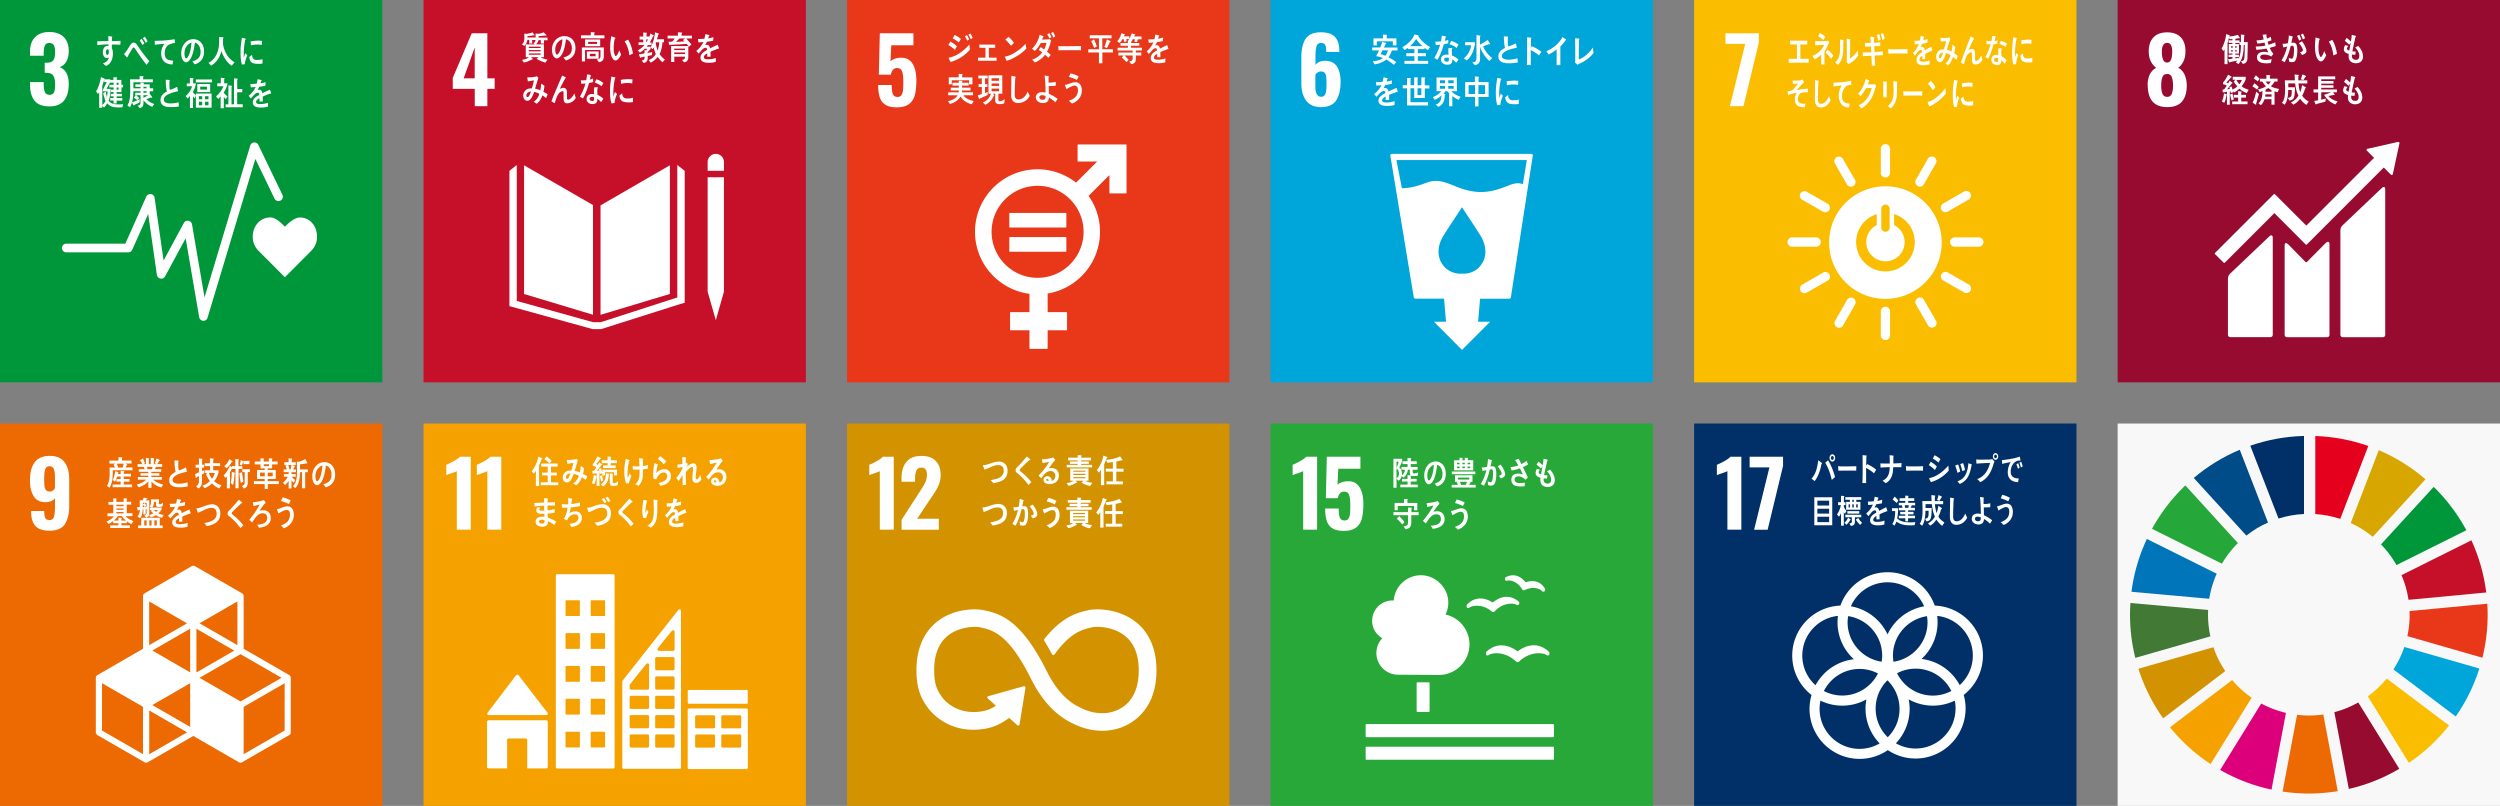
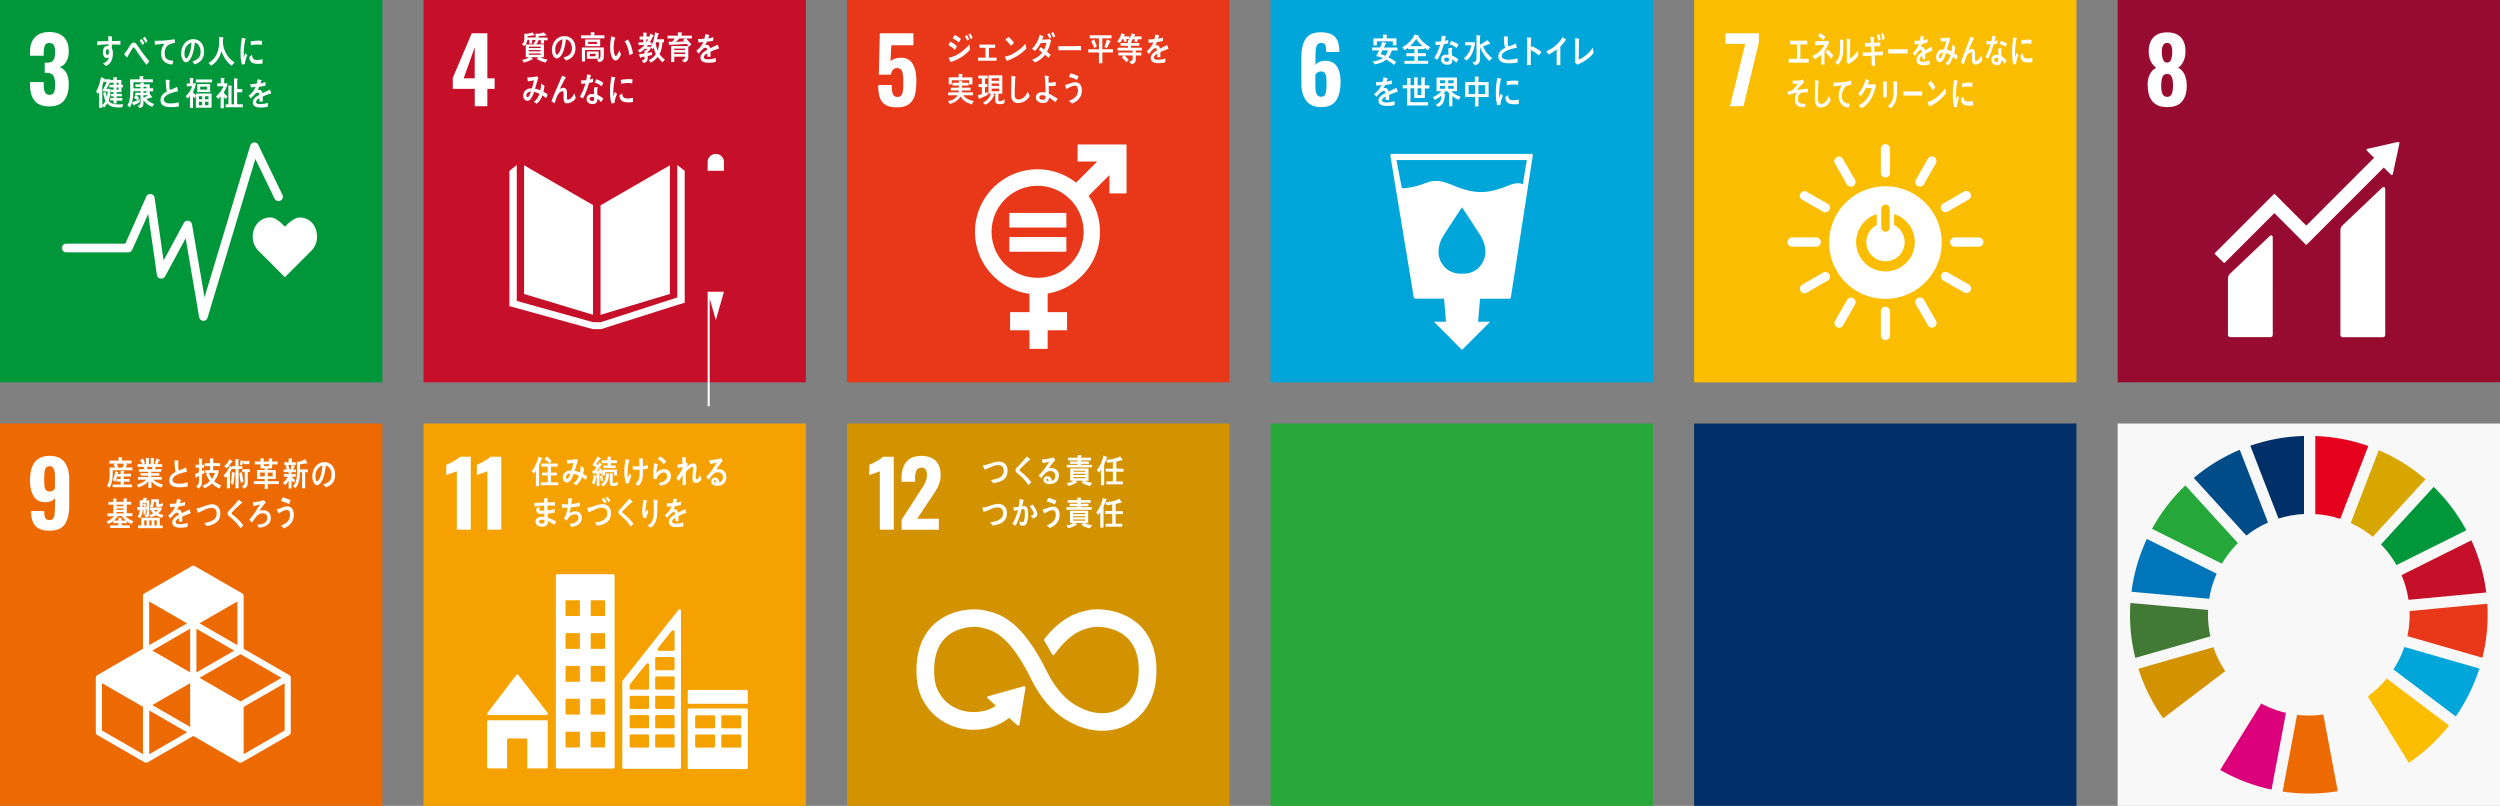
<svg xmlns="http://www.w3.org/2000/svg" id="Layer_2" data-name="Layer 2" viewBox="0 0 425 137">
  <rect x="0" y="0" width="425" height="137" fill="#808080" stroke="none" />
  <defs>
    <style>.cls-1{fill:#003067}.cls-4{fill:#fff}.cls-5{fill:#fabd00}.cls-6{fill:#ed6a02}.cls-8{fill:#00a6d9}.cls-9{fill:#e83819}.cls-10{fill:#d39200}.cls-11{fill:#c60f28}.cls-14{fill:#00973b}.cls-17{fill:#f5a200}.cls-20{fill:#970b31}</style>
  </defs>
  <g id="_テキスト" data-name="テキスト">
    <path style="fill:#f8f8f8" d="M360 72h65v65h-65z" />
    <path d="M377.72 95.83c.76-1.28 1.67-2.46 2.72-3.51l-8.93-9.8a30.688 30.688 0 0 0-5.67 7.38l11.88 5.92Z" style="fill:#25a739" />
    <path d="M399.62 88.91c1.35.62 2.61 1.41 3.75 2.35l8.96-9.78a30.435 30.435 0 0 0-7.94-4.95l-4.77 12.39Z" style="fill:#d7a600" />
    <path class="cls-11" d="m420.14 91.85-11.88 5.92c.57 1.32.97 2.73 1.19 4.2l13.21-1.25c-.39-3.13-1.26-6.11-2.52-8.87" />
    <path class="cls-14" d="m407.41 96.06 11.87-5.92a30.616 30.616 0 0 0-5.55-7.37l-8.96 9.78c1.02 1.05 1.91 2.23 2.63 3.51" />
    <path d="M375.36 104.49c0-.27 0-.53.02-.8l-13.21-1.18c-.04.66-.07 1.32-.07 1.98 0 2.53.31 5 .9 7.35l12.76-3.66c-.26-1.19-.4-2.42-.4-3.69" style="fill:#427935" />
    <path class="cls-5" d="M405.75 115.35c-.94 1.14-2.02 2.16-3.22 3.03l6.98 11.3c2.59-1.75 4.89-3.9 6.83-6.34l-10.59-7.98Z" />
    <path class="cls-9" d="M409.64 104.49c0 1.25-.13 2.47-.39 3.65l12.76 3.67a30.361 30.361 0 0 0 .83-9.18l-13.21 1.25c0 .21.01.41.01.62" />
-     <path class="cls-17" d="m379.46 115.61-10.56 8.03c1.96 2.42 4.29 4.53 6.9 6.25l6.98-11.28a17.43 17.43 0 0 1-3.31-2.99" />
    <path d="M375.57 101.79c.24-1.49.67-2.92 1.27-4.26l-11.87-5.91a30.237 30.237 0 0 0-2.62 8.98l13.23 1.19Z" style="fill:#0075ba" />
-     <path class="cls-20" d="m407.88 130.7-6.97-11.28c-1.27.71-2.63 1.28-4.07 1.65l2.46 13.05c3.06-.7 5.94-1.87 8.57-3.42" />
    <path class="cls-8" d="M408.74 109.99c-.46 1.36-1.09 2.64-1.85 3.82l10.59 7.99c1.72-2.47 3.08-5.21 4.01-8.15l-12.75-3.66Z" />
    <path class="cls-6" d="M394.97 121.46a16.799 16.799 0 0 1-4.47.06l-2.46 13.05c1.45.21 2.94.33 4.45.33 1.68 0 3.32-.14 4.93-.4l-2.46-13.04Z" />
    <path d="M393.6 87.39c1.47.09 2.89.37 4.24.82l4.77-12.39c-2.84-1-5.86-1.59-9.01-1.7v13.27Z" style="fill:#e5001e" />
    <path d="M388.62 121.19c-1.49-.35-2.9-.89-4.21-1.59l-6.98 11.29a30.32 30.32 0 0 0 8.73 3.34l2.45-13.04Z" style="fill:#dc007a" />
    <path class="cls-1" d="M387.35 88.15c1.38-.43 2.83-.7 4.33-.77V74.11c-3.19.08-6.25.67-9.13 1.66l4.8 12.38Z" />
    <path class="cls-10" d="M378.3 114.08a17.04 17.04 0 0 1-2.02-4.05l-12.75 3.66c.97 3.04 2.4 5.88 4.21 8.42l10.56-8.03Z" />
    <path d="M381.88 91.05c1.12-.89 2.35-1.64 3.68-2.22l-4.8-12.37c-2.86 1.2-5.49 2.82-7.82 4.79l8.94 9.8Z" style="fill:#004c88" />
    <path class="cls-14" d="M0 0h65v65H0z" />
    <path class="cls-4" d="M5.87 17.11c-.52-.65-.77-1.56-.77-2.74v-.42h2.33v.41c0 .63.09 1.08.23 1.35s.4.41.77.41.62-.14.75-.42c.13-.28.19-.73.19-1.36s-.1-1.14-.29-1.46c-.19-.32-.55-.48-1.06-.49-.03 0-.17-.02-.42-.02v-1.71h.38c.53 0 .89-.14 1.09-.42.2-.28.3-.75.3-1.39 0-.53-.07-.91-.22-1.17-.15-.25-.41-.38-.78-.38-.35 0-.6.14-.73.41-.13.27-.2.68-.21 1.21v.55H5.1V8.8c0-1.07.29-1.9.86-2.48.57-.59 1.38-.88 2.42-.88s1.88.28 2.45.85c.58.57.86 1.38.86 2.44 0 .71-.15 1.3-.44 1.78-.29.48-.67.78-1.12.9 1.04.38 1.56 1.35 1.56 2.89 0 1.18-.26 2.11-.79 2.78-.53.67-1.36 1.01-2.5 1.01s-2.02-.32-2.53-.97ZM53.9 40.26c0-1.82-1.17-3.29-2.94-3.29-.88 0-1.95.97-2.53 1.56-.58-.6-1.57-1.57-2.46-1.57-1.77 0-3.01 1.48-3.01 3.3 0 .91.36 1.73.94 2.33l4.53 4.54 4.53-4.54c.58-.6.94-1.42.94-2.33Z" />
    <path class="cls-4" d="M34.6 54.54h-.05a.754.754 0 0 1-.69-.62l-2.3-13.41-3.49 6.47c-.15.28-.47.44-.79.38a.754.754 0 0 1-.61-.63l-1.48-10.35-2.71 6.08c-.12.27-.39.44-.68.44H11.27c-.41 0-.74-.33-.74-.74s.33-.74.74-.74h10.04l3.56-8c.13-.3.45-.48.78-.43.33.05.59.3.63.63l1.53 10.67 3.44-6.38a.746.746 0 0 1 1.39.23l2.13 12.42 7.77-25.81c.09-.29.35-.5.65-.53.31-.02.6.14.73.42l4.09 8.48c.18.37.02.82-.35.99-.37.18-.82.02-.99-.35l-3.26-6.75-8.13 27.01c-.09.32-.39.53-.71.53Zm7.04-43.63-.51.06c-.21-.68-.24-1.42-.24-2.14 0-.81.1-1.62.24-2.41l.41.1c.06.02.14.02.2.05.03.01.05.03.05.07s-.04.07-.08.07c-.19.79-.27 1.68-.27 2.5v.61c.08-.26.16-.52.25-.77.12.11.24.22.35.33-.21.51-.36.96-.42 1.53Zm2.98-.11c-.26.06-.6.06-.86.05-.67-.02-1.29-.13-1.38-1.16.16-.12.32-.25.48-.36 0 .59.27.85.71.86.34 0 .73-.01 1.06-.13 0 .25 0 .49-.01.74Zm-.12-3.15c-.36-.08-.72-.1-1.09-.07-.25.02-.5.07-.75.13-.02-.2-.03-.46-.06-.66.35-.1.71-.1 1.06-.13.3-.03.59 0 .89.04-.02.22-.03.45-.05.68Zm-24.05-.04c-.2-.02-.39-.03-.58-.03-.29 0-.57-.02-.86-.01v.62c.15.27.18.6.18.91 0 .96-.38 1.82-1.18 2.11-.17-.15-.35-.28-.52-.44.43-.1.89-.47 1.04-.99-.12.07-.26.09-.4.09-.41 0-.65-.52-.65-.97 0-.55.27-1.1.77-1.1.06 0 .13 0 .19.02v-.28c-.33 0-.65.02-.97.04-.31.03-.62.06-.92.1-.02-.22 0-.44-.02-.66.63-.01 1.27-.01 1.9-.04l-.03-.85c.14.01.29.04.43.06.06.01.12.01.18.03.03 0 .07.02.07.07s-.03.1-.06.12v.57c.49 0 .98-.01 1.47-.03l-.03.64Zm-2.13.76c-.22 0-.32.25-.32.49 0 .19.06.47.25.47.21 0 .25-.32.25-.52 0-.15 0-.44-.19-.44Zm6.6 2.65c-.24-.32-.53-.66-.78-1.02-.3-.43-.61-.87-.9-1.3-.1-.14-.2-.3-.3-.44-.05-.07-.12-.2-.21-.2-.13 0-.25.25-.32.35-.09.15-.19.31-.28.46-.16.27-.3.54-.46.79v.03s-.02.09-.06.09l-.53-.58c.19-.23.39-.47.56-.73.18-.27.34-.57.53-.84.18-.25.32-.39.59-.39.2 0 .33.13.47.3.1.13.2.3.3.43.22.32.45.65.67.95.35.48.81 1.04 1.18 1.49l-.47.63Zm-.69-3.37c-.15-.27-.32-.52-.49-.78l.33-.28c.17.24.33.51.47.78l-.31.28Zm.55-.37c-.15-.28-.31-.53-.49-.78l.33-.27c.17.25.33.52.47.79l-.31.27Zm4.88.02c-.2.04-.46.1-.7.19-.58.17-.97.76-.96 1.54 0 1.15.72 1.26 1.44 1.27-.03.22-.07.44-.11.65h-.1c-.32 0-.64-.08-.93-.22-.56-.26-.91-.88-.9-1.64 0-.72.26-1.25.56-1.64-.53.03-1.11.09-1.63.16-.02-.28-.01-.45-.04-.67.91-.01 1.81-.04 2.7-.17.21-.03.57-.08.69-.1.02.09.07.53.08.57 0 .05-.05.05-.1.06Zm3.45 3.65c-.14-.17-.27-.35-.42-.51.73-.22 1.41-.54 1.41-1.63 0-.74-.36-1.42-.97-1.57-.13 1-.37 2.58-1.1 3.17-.13.11-.27.18-.43.18-.19 0-.37-.16-.49-.34-.22-.31-.3-.78-.3-1.18 0-1.41.94-2.41 2.04-2.41 1.02 0 1.84.76 1.84 2.1 0 1.26-.68 1.91-1.59 2.18Zm-1.62-2.66c-.09.25-.13.52-.13.79 0 .24.04.85.3.85.09 0 .17-.11.23-.18.43-.55.62-1.74.66-2.49-.42.09-.89.55-1.06 1.04Zm7.89 2.88c-.78-.53-1.41-1.49-1.74-2.48-.07.26-.15.51-.26.75-.23.54-.59 1.04-1.02 1.39-.15.13-.32.24-.49.33l-.42-.48c.19-.09.39-.22.56-.37.62-.53 1.01-1.31 1.17-2.25.1-.59.07-1.19.07-1.78l.66.07s.09.03.09.08c0 .06-.05.09-.08.1 0 .23-.01.46-.01.7 0 .77.35 1.61.74 2.21.28.44.81.92 1.23 1.16l-.49.57ZM20.8 18.25c-.22 0-.43.01-.65.01-.71 0-1.39-.08-1.93-.69-.14.26-.32.5-.52.7l-.31-.27v.32h-.53v-2.68c-.06.12-.13.24-.21.35l-.31-.47c.39-.56.72-1.71.83-2.42l.57.26s.04.03.04.06-.03.06-.05.07h1.02v.46l-.65 1.16h.7c-.03.68-.08 1.38-.33 2 .38.59 1.15.64 1.73.64.25 0 .49-.02.74-.03l-.15.54Zm-3.33-2.72v-.19l.68-1.39h-.44v-.39c-.09.34-.2.69-.32 1.02v3.28c.22-.18.41-.42.54-.7-.16-.43-.3-.88-.38-1.34.15-.08.29-.16.44-.24.03.32.11.64.19.94.06-.33.09-.66.11-.99h-.82Zm3.18-.66v.78h-.82v.3h.9v.43h-.9v.28h.96v.45h-.96v.48h-.52v-.5h-.58v-.42h.58v-.29h-.49v-.42h.49v-.31h-.46v-.41h.46v-.38h-.72v-.45h.72v-.36h-.68v-.46h.66v-.48l.55.05s.08.03.08.08c0 .04-.05.08-.08.1v.25h.79v.82h.29v.45h-.28Zm-.5-.81h-.32v.37h.32v-.37Zm0 .81h-.32v.38h.32v-.38Zm5.72 3.29c-.54-.2-1.1-.62-1.48-1.13v.4c0 .6-.15.82-.63.95l-.37-.41c.37-.1.5-.17.5-.66v-1.12h-.74c.18.16.35.31.51.49l-.32.33c-.19-.14-.38-.27-.58-.4l.31-.42H23v-.42h.89v-.27h-1.22c0 .2 0 .41-.02.61-.04.66-.21 1.62-.57 2.13-.14-.11-.27-.22-.42-.33.44-.68.48-1.74.48-2.57 0-.62-.02-1.23-.03-1.85h1.63v-.55c.18.01.41.01.59.03.03 0 .08.02.08.07s-.05.09-.08.1v.35h1.65v.49h-3.3v1.04h1.21v-.24h-.88v-.44h.87v-.3l.5.03s.09 0 .09.07c0 .05-.03.08-.07.09v.11h1.05v.67h.59v.5h-.59v.51l.04-.04.36.49s.02.05.02.08c0 .04-.03.07-.06.07s-.08-.02-.11-.04c-.26.08-.53.18-.79.27.32.43.86.67 1.31.83l-.34.48Zm-2.13-.77c-.29.17-.59.3-.9.44-.01.04-.03.12-.08.12-.02 0-.04-.02-.06-.05l-.28-.49c.45-.17.9-.34 1.34-.55l-.03.54Zm1.17-2.63h-.53v.26h.53v-.26Zm0 .73h-.53v.28h.53v-.28Zm-.53.69v.45c.28-.14.56-.28.82-.45h-.82Zm4.63 2.03c-.66 0-1.72-.11-1.72-1.19 0-.79.56-1.19 1.08-1.46-.16-.65-.18-1.33-.19-2.01l.42.03c.07 0 .14.01.21.02.02 0 .05.02.05.05 0 .02-.02.05-.03.06-.02.17-.03.35-.03.52 0 .21 0 .87.09 1.01 0 .01.03.02.04.02.18 0 .99-.39 1.17-.5.07.24.12.5.17.75-.58.14-2.42.5-2.42 1.44 0 .53.69.63 1.01.63.52 0 .99-.02 1.5-.2.02.24.03.48.04.73-.47.08-.92.1-1.39.1Zm4.29.1v-2.04l-.22.44c-.1-.11-.18-.22-.27-.34v1.99h-.52V16.3c-.12.17-.27.32-.41.44l-.33-.4c.46-.37.95-1.04 1.1-1.67h-.9v-.48h.53v-.95l.55.04s.08.02.08.06-.04.08-.08.09v.75h.48c-.08.51-.26 1.01-.52 1.45.1.2.36.44.51.58v-.31h2.67v2.4H33.3Zm0-4.3v-.5h2.75v.5H33.3Zm.24 1.64v-1.36h2.19v1.36h-2.19Zm.83.7h-.56v.53h.56v-.53Zm0 .94h-.56v.6h.56v-.6Zm.83-2.56h-1.16v.5h1.16v-.5Zm.24 1.62h-.58v.53h.58v-.53Zm0 .94h-.58v.6h.58v-.6Zm2.61-1.55v.02c.18.25.41.44.63.64l-.29.45c-.12-.11-.23-.23-.34-.36v1.91h-.54v-2.03c-.13.17-.27.31-.43.44l-.35-.43c.45-.35 1.06-1.13 1.25-1.72h-1.04v-.49h.6v-.95l.58.05s.07.04.07.08c0 .05-.04.07-.08.09v.73h.58c-.07.5-.39 1.17-.66 1.56Zm.3 2.5v-.5h.48v-3.23l.55.07s.07.03.07.08-.05.08-.09.1v2.98h.42v-4.43l.55.06s.09.03.09.08-.05.08-.09.1v1.58h.86v.55h-.87v2.04h.95v.51h-2.93Zm7.7-2.32s-.05-.01-.07-.03c-.34.11-1 .38-1.31.52v.85h-.56v-.57c-.38.18-.57.4-.57.66 0 .22.22.34.65.34.47 0 .89-.06 1.38-.22l-.02.65c-.42.14-.88.16-1.19.16-.93 0-1.39-.29-1.39-.88 0-.29.13-.55.39-.79.16-.15.4-.31.72-.47 0-.25-.08-.38-.22-.38-.17 0-.34.07-.49.21-.1.09-.22.2-.36.37-.18.19-.28.33-.35.39-.08-.1-.22-.25-.39-.45.53-.41.93-.92 1.19-1.5-.25.03-.53.06-.83.07-.02-.21-.05-.4-.08-.57.44 0 .81-.02 1.08-.06.06-.16.11-.41.16-.76l.64.14s.06.03.06.07-.02.06-.08.08c-.02.09-.07.24-.13.42.22-.03.54-.11.88-.2l-.05.61c-.26.06-.61.11-1.04.17-.07.17-.18.37-.29.55.11-.03.21-.04.27-.04.29 0 .48.19.56.59.38-.2.81-.4 1.28-.61l.22.62s-.02.07-.06.07Z" />
    <path class="cls-11" d="M72 0h65v65H72z" />
-     <path class="cls-4" d="M80.7 15.11h-3.73v-1.87l3.23-7.59h2.65v7.67h1.24v1.79h-1.24v2.94h-2.14v-2.94Zm0-1.79V8.06l-1.88 5.26h1.88Zm20.11 21.54L89.09 28.1v21.88l11.72 3.53V34.86zm1.28.05v18.61l11.79-3.55V28.1l-11.79 6.81zm18.56 14.68h-.35l1.39 4.84 1.38-4.84h-.34.34V30.13h-2.77v19.46h.35z" />
+     <path class="cls-4" d="M80.7 15.11h-3.73v-1.87l3.23-7.59h2.65v7.67h1.24v1.79h-1.24v2.94h-2.14v-2.94Zm0-1.79V8.06l-1.88 5.26h1.88Zm20.11 21.54L89.09 28.1v21.88l11.72 3.53V34.86zm1.28.05v18.61l11.79-3.55V28.1l-11.79 6.81zm18.56 14.68h-.35l1.39 4.84 1.38-4.84h-.34.34h-2.77v19.46h.35z" />
    <path class="cls-4" d="m116.4 29.04-1.26-.99v22.52l-13.01 4.2h-1.32l-12.96-3.61V28.05l-1.25.99v23l14.15 3.91h1.44l13.05-4.14 1.16-.34V29.04zm6.67-1.49c0-.77-.62-1.39-1.38-1.39s-1.39.62-1.39 1.39v1.49h2.77v-1.49ZM90.47 6.8v.6h-.5v-.62h-.32c-.04.42-.24.77-.52 1.03l-.41-.28c.41-.33.42-.65.42-1.19 0-.21 0-.41-.02-.62l.44.03c.24-.03.76-.16.95-.25l.39.47s-.05.06-.08.06-.07-.02-.1-.03c-.35.07-.7.11-1.05.14v.23h1.7v.43h-.89Zm2.01.05v.55h-.55v-.58h-.38c-.06.3-.23.56-.45.72h1.37v2.18h-.56c.26.23.84.36 1.17.4l-.35.53c-.52-.15-1.04-.35-1.51-.64.11-.1.22-.18.33-.29h-1.26c.04.05.29.29.29.33 0 .04-.04.06-.07.06-.02 0-.04 0-.06-.01-.44.23-.91.44-1.39.54l-.31-.46c.41-.08.81-.15 1.15-.45h-.52V7.55h1.57c-.1-.05-.19-.12-.28-.18.31-.22.39-.42.39-.83 0-.27 0-.55-.02-.83l.44.03c.23-.02.7-.12.94-.25l.44.45s.05.05.05.08c0 .04-.06.05-.09.05-.04 0-.09-.01-.12-.03-.38.05-.75.08-1.13.1v.25h1.52v.46h-.62Zm-.57 1.08H89.9v.23h2.01v-.23Zm0 .58h-2.02v.22h2.02v-.22Zm0 .58h-2.02v.22h2.02v-.22Zm4.29 1.18c-.15-.16-.28-.33-.43-.49.75-.21 1.45-.52 1.45-1.58 0-.72-.37-1.37-1-1.52-.13.96-.38 2.5-1.13 3.07-.14.11-.28.18-.44.18-.2 0-.39-.16-.51-.32-.22-.3-.31-.75-.31-1.14 0-1.37.97-2.33 2.1-2.33 1.05 0 1.9.73 1.9 2.03 0 1.22-.7 1.85-1.64 2.11ZM94.52 7.7c-.09.24-.13.5-.13.76 0 .23.04.82.31.82.1 0 .18-.11.23-.18.45-.54.64-1.68.69-2.41-.43.09-.92.54-1.1 1Zm4.24-1.18v-.51h1.67v-.55l.6.04s.08.02.08.07c0 .04-.05.08-.08.1v.34h1.72v.51h-3.98Zm3.06 4.05-.36-.45c.33-.07.62-.11.62-.6V8.5h-2.62v1.94h-.54V8.07h3.73v1.49c0 .65-.29.93-.82 1.01Zm-2.36-2.72V6.71h2.57v1.14h-2.57Zm.31 2.13V8.75h2v1.23h-2Zm1.72-2.86h-1.51v.35h1.51v-.35Zm-.24 2.03h-.98v.42h.98v-.42Zm3.41 1.13c-.14 0-.27-.06-.37-.16-.41-.42-.54-1.22-.56-1.84-.01-.51.02-1.03.1-1.53.02-.2.05-.39.08-.58.15.04.55.17.68.25.02.01.03.03.03.06 0 .06-.05.1-.1.11-.1.29-.16.81-.18 1.13-.02.24-.02.47-.01.71 0 .24.04.51.12.74.03.1.1.36.22.36.23 0 .51-.74.61-.97l.3.71c-.14.37-.54 1-.92 1.01Zm2.33-.9c-.11-.9-.33-1.63-.81-2.35.2-.09.38-.2.58-.29.43.61.73 1.59.84 2.36-.2.11-.41.2-.61.29Zm4.04-3.22c-.17.36-.36.72-.58 1.05h.31v.45h-.61l-.21.27h.66v.38c-.16.2-.33.38-.52.55V9c.26-.04.53-.09.79-.15l-.04.51c-.24.07-.48.11-.72.16v.33c0 .53-.26.76-.67.87l-.35-.41c.41-.12.5-.2.5-.7-.21.05-.43.1-.65.15 0 .03-.03.09-.07.09-.03 0-.04-.02-.05-.05l-.22-.57c.32-.04.65-.1.97-.16v-.54l.29.02c.07-.07.13-.16.18-.25h-.44c-.26.26-.54.47-.84.64l-.33-.38c.41-.23.8-.52 1.12-.9h-1V7.2h.8v-.48h-.61v-.51h.61v-.69l.57.05s.06.02.06.05c0 .05-.04.08-.07.1v.49h.69l-.33.32c.12-.27.23-.55.31-.84l.52.32s.06.04.06.09c0 .06-.07.07-.1.06Zm-1.17.54v.5c.11-.16.21-.32.3-.5h-.3Zm2.78 3.89c-.28-.2-.62-.62-.83-.93-.31.41-.75.77-1.18.99l-.35-.43c.46-.18.94-.55 1.21-1.04a5.36 5.36 0 0 1-.37-1.11c-.06.11-.12.21-.19.31l-.33-.36c.42-.65.68-1.72.75-2.52l.6.19s.06.06.06.09c0 .05-.07.1-.11.11-.07.26-.14.53-.22.79h1.2v.5h-.26c-.05.66-.19 1.44-.49 2.01.24.39.57.69.91.94l-.42.46Zm-1.12-3.41-.05.12c.06.46.18.9.33 1.32.15-.46.24-.95.27-1.44h-.55Zm5.14-.63c.29.34.6.66.88 1.01l-.43.39c-.12-.17-.24-.34-.39-.49-.98.09-1.97.12-2.96.18l-.11-.54h.49c.07 0 .13-.03.19-.08.14-.13.26-.31.37-.48h-1.21v-.48h1.75v-.57l.67.04s.06.04.06.08c0 .05-.07.1-.1.11v.34h1.76v.48h-.97Zm-.38 4.04-.34-.41c.32-.06.52-.12.52-.55h-1.83v.91h-.54V7.83h2.92v1.91c0 .56-.28.8-.73.85Zm-1.66-2.33v.25h1.83v-.25h-1.83Zm1.84.66h-1.84v.27h1.84v-.27Zm-.95-2.37c-.2.19-.39.4-.61.57.48-.02.97-.05 1.45-.08-.09-.08-.17-.17-.25-.25.14-.08.28-.16.41-.25h-1.01Zm6.67 1.75s-.05-.01-.07-.03c-.34.12-1.01.38-1.32.52v.86h-.56v-.57c-.38.18-.57.41-.57.66 0 .22.22.34.65.34.47 0 .9-.06 1.39-.22l-.02.65c-.42.14-.88.16-1.2.16-.94 0-1.4-.29-1.4-.89 0-.29.13-.56.39-.8.16-.15.41-.31.73-.48 0-.25-.09-.38-.22-.38a.7.7 0 0 0-.49.21c-.1.09-.22.21-.37.38-.18.2-.29.33-.35.4-.09-.1-.22-.25-.4-.46.54-.42.94-.93 1.2-1.51-.25.03-.54.06-.84.07-.02-.21-.05-.41-.08-.58.45 0 .82-.02 1.09-.06.06-.16.11-.42.16-.77l.64.15s.06.03.06.07-.02.06-.08.08c-.02.1-.07.24-.13.43.22-.03.54-.11.89-.21l-.05.61c-.26.06-.62.11-1.05.17-.07.17-.18.37-.3.56.11-.03.21-.04.27-.04.29 0 .48.2.57.6.38-.2.82-.41 1.29-.62l.22.62s-.02.07-.06.07Zm-29.32 8.4c-.21-.17-.42-.34-.65-.48-.19.52-.56 1.16-.98 1.41l-.5-.33c.45-.27.79-.78.97-1.34-.29-.15-.59-.27-.89-.34-.07.2-.14.39-.23.58-.21.46-.46.93-.95.93-.4 0-.68-.39-.68-.87 0-.61.42-1.05.88-1.18.19-.05.39-.06.58-.05.13-.35.28-.99.35-1.37l-1.02.18-.11-.67h.05c.33 0 1.33-.08 1.61-.21.07.09.15.18.23.27-.1.35-.21.7-.32 1.05-.08.27-.16.53-.25.79.31.06.61.15.89.29.1-.37.14-.77.16-1.16.19.13.38.26.56.4-.04.34-.09.68-.18 1.01.24.13.49.25.73.42-.09.21-.18.43-.27.65Zm-3.37-.46c0 .15.05.27.18.27.09 0 .14-.03.2-.1.15-.17.31-.61.39-.85-.33.03-.77.2-.77.68Zm6.91 1.33c-.63 0-.59-.68-.59-1.2v-.52c0-.15 0-.34-.17-.34-.04 0-.09.01-.13.02-.72.21-.99 1.32-1.21 2.01-.19-.1-.38-.21-.56-.31.2-.54.41-1.07.64-1.6.25-.59.5-1.19.76-1.79.14-.33.28-.66.43-.99.18.08.44.2.6.31.02 0 .03.03.03.05 0 .04-.04.07-.08.07-.32.55-.61 1.14-.9 1.71-.03.06-.06.11-.09.15.2-.11.42-.21.64-.21.46 0 .61.36.61.83v.85c0 .14.02.34.18.34.21 0 .45-.2.6-.35.19-.2.35-.47.49-.72.08.26.15.52.22.79-.32.53-.89.89-1.46.89Zm4.44-3.63c-.23.07-.46.12-.7.17-.25.86-.59 1.87-1.04 2.62-.18-.09-.35-.19-.52-.3a8.8 8.8 0 0 0 .95-2.25c-.23.04-.47.06-.71.06-.02-.19-.05-.39-.08-.59.09.01.17.01.26.01.22 0 .44-.01.66-.05.07-.31.11-.64.13-.96.22.03.44.06.66.11-.06.26-.11.52-.19.77.2-.04.38-.12.57-.19v.6Zm1.34 3.41c-.2-.21-.4-.42-.63-.57v.18c-.02.58-.39.73-.82.73-.15 0-.3-.02-.45-.07-.29-.11-.58-.4-.56-.79.02-.56.42-.85.87-.85.13 0 .26.01.39.03 0-.26-.01-.52 0-.79 0-.13.02-.25.07-.38h.43s.17-.02.17.04v.02a.79.79 0 0 0-.1.34c-.01.3 0 .58.01.88.34.14.74.4 1.01.66-.12.19-.24.38-.37.55Zm-1.19-.81a.763.763 0 0 0-.34-.06c-.18 0-.41.06-.42.32 0 .26.26.37.45.37.18 0 .31-.04.32-.28v-.35Zm1.27-1.86c-.33-.31-.75-.52-1.16-.64l.28-.56c.41.12.85.32 1.19.64l-.31.56Zm2.22 2.84-.53.06c-.22-.68-.25-1.42-.25-2.15 0-.81.11-1.63.25-2.42l.42.1c.06.02.14.02.21.05.03.01.05.03.05.07s-.04.07-.08.07a11.1 11.1 0 0 0-.28 2.51c0 .21.01.41.01.61.09-.26.17-.52.26-.78l.36.33c-.21.51-.37.96-.43 1.53Zm3.12-.17c-.27.06-.61.06-.88.05-.69-.02-1.33-.13-1.42-1.17.16-.12.33-.25.49-.36 0 .59.28.85.73.87.35.01.75-.01 1.09-.13 0 .25 0 .49-.01.74Zm-.12-3.16c-.37-.08-.74-.1-1.12-.07-.26.02-.52.07-.77.13-.02-.2-.03-.46-.06-.66.36-.1.73-.1 1.09-.13.3-.02.61 0 .91.04-.02.23-.03.46-.05.68Z" />
    <path class="cls-9" d="M144 0h65v65h-65z" />
    <path class="cls-4" d="M150.51 17.8c-.47-.3-.79-.73-.96-1.28-.17-.55-.26-1.24-.26-2.07h2.3c0 .71.07 1.23.2 1.55.13.32.39.48.78.48.31 0 .53-.1.67-.31.14-.2.23-.48.27-.83.04-.35.05-.86.05-1.52 0-.75-.07-1.32-.21-1.69-.14-.37-.42-.56-.85-.56-.55 0-.9.37-1.06 1.12h-2.04l.17-7.04h5.71v2.04h-3.76l-.14 2.74c.14-.17.39-.32.73-.44.35-.12.72-.18 1.12-.18.85 0 1.48.34 1.91 1.03.43.68.64 1.64.64 2.88 0 .98-.09 1.79-.26 2.44-.17.65-.5 1.16-.99 1.53-.48.37-1.18.56-2.07.56-.84 0-1.49-.15-1.96-.45Zm40.9 6.76h-8.12a.1.1 0 0 0-.1.1v2.7c0 .06.05.1.1.1h3.23l-3.59 3.59a10.572 10.572 0 0 0-6.55-2.27c-5.86 0-10.63 4.77-10.63 10.63 0 5.4 4.04 9.86 9.26 10.54v3.11h-3.2a.1.1 0 0 0-.1.1v2.89c0 .06.05.1.1.1h3.2v3.06c0 .06.05.1.1.1H178a.1.1 0 0 0 .1-.1v-3.06h3.2a.1.1 0 0 0 .1-.1v-2.89a.1.1 0 0 0-.1-.1h-3.2V49.9c5.04-.83 8.9-5.21 8.9-10.49 0-2.27-.72-4.38-1.94-6.11l3.54-3.54v3.02c0 .06.05.1.1.1h2.7c.06 0 .11-.05.11-.1v-8.12c0-.06-.05-.1-.11-.1m-15.01 22.67c-4.31 0-7.82-3.51-7.82-7.82s3.51-7.82 7.82-7.82 7.82 3.51 7.82 7.82-3.51 7.82-7.82 7.82" />
    <path class="cls-4" d="M181.17 36.2h-9.49c-.06 0-.1.04-.1.09v2.3c0 .05.05.09.1.09h9.49c.06 0 .11-.04.11-.09v-2.3c0-.05-.05-.09-.11-.09m0 4.1h-9.49c-.06 0-.1.04-.1.1v2.3c0 .05.05.09.1.09h9.49c.06 0 .11-.04.11-.09v-2.3c0-.05-.05-.1-.11-.1M162.32 8.47c-.34-.33-.72-.59-1.11-.83.12-.18.23-.38.35-.57.4.21.79.48 1.13.81l-.36.59Zm-.73 2.06c-.04-.07-.33-.65-.33-.68s.04-.04.07-.05c.3-.07.6-.15.9-.27.95-.41 1.84-1.14 2.57-1.97.02.3.05.6.09.9-.94 1.05-2.06 1.73-3.29 2.07Zm1.4-3.32c-.32-.28-.67-.5-1.04-.68.12-.19.22-.38.33-.58.38.16.75.4 1.07.67-.12.2-.23.4-.36.59Zm1.44-.3c-.11-.26-.25-.51-.4-.75l.36-.19c.14.23.26.47.37.72l-.33.22Zm.61-.24c-.13-.26-.26-.52-.41-.77l.34-.21c.14.23.27.48.38.75l-.31.23Zm1.22 3.65V9.8h1.27V8.13h-1.04v-.55h2.69v.55h-1.07V9.8h1.31v.52h-3.16Zm5.71-.29c-.27.13-.55.23-.84.3-.03-.07-.33-.7-.33-.7 0-.02.02-.02.04-.02.07 0 .14-.01.21-.03.53-.11 1.05-.36 1.52-.66.64-.4 1.25-.9 1.78-1.48.04.27.09.55.13.82-.74.78-1.58 1.33-2.51 1.76Zm-.11-2.25c-.29-.38-.6-.74-.95-1.04.19-.16.36-.32.54-.48.34.29.65.63.92 1.02-.15.19-.33.35-.51.5Zm6.76-.68c-.02.07-.03.14-.05.2-.04.18-.1.36-.16.53-.11.33-.26.66-.42.97.21.17.43.35.63.54-.12.17-.26.33-.4.48-.18-.18-.37-.35-.55-.52-.43.57-1.12 1.1-1.75 1.32-.13-.16-.28-.31-.43-.45 0 0-.01-.02-.01-.03 0-.02.02-.02.03-.03.1-.02.19-.06.28-.09.49-.22 1.06-.62 1.39-1.11-.19-.16-.4-.29-.59-.43.12-.16.22-.32.34-.47.19.13.38.27.56.42.2-.34.32-.73.41-1.13-.32 0-.64 0-.97.02-.28.47-.62 1-1.01 1.34-.16-.12-.32-.24-.49-.36.65-.6 1.11-1.47 1.31-2.4l.64.27s.04.03.04.06c0 .05-.05.07-.09.07-.06.14-.12.29-.18.43.45-.01.89-.01 1.34-.07.07.09.13.17.2.25-.03.06-.06.13-.08.19Zm-.2-.55c-.12-.25-.25-.48-.39-.72l.36-.2c.13.22.25.47.36.71l-.32.2Zm.65-.16c-.12-.26-.24-.51-.39-.75l.34-.21c.15.23.27.48.37.74l-.32.22Zm4.69 2.16c-.27-.02-.51-.02-.72-.02-.25 0-2.5 0-3.1.02 0-.22-.02-.51-.03-.67 0-.08.03-.04.06-.04.08.01.23.02.28.02.29 0 1.04-.01 1.37-.01.69 0 1.38-.02 2.15-.03-.01.22 0 .51 0 .74Zm3.64.37v1.83h-.58V8.92h-1.81v-.55h1.81V6.52h-1.56v-.53h3.7v.53h-1.57v1.85h1.81v.55h-1.81Zm-1.37-.76c-.17-.4-.34-.8-.54-1.17l.51-.28c.16.35.36.83.45 1.2l-.42.24Zm2.66-1.02c-.17.35-.33.7-.52 1.04l-.42-.2c.16-.42.3-.85.42-1.28l.57.26s.07.05.07.1c0 .06-.08.08-.12.08Zm2.78-.51.05.39-.39.11-.15-.5h-.13c-.16.23-.31.49-.51.67l-.42-.27c.33-.37.59-.86.71-1.39l.55.18s.06.03.06.07c0 .05-.05.08-.09.09-.03.07-.06.14-.1.2h.93v.46h-.5Zm1.62 1.97v.33h.93v.5h-.93c0 .85.09 1.33-.78 1.48l-.33-.47c.33-.06.57-.09.57-.55v-.46h-1.39c.14.13.28.27.41.42.1.11.21.2.3.32l-.36.4c-.26-.27-.52-.55-.81-.78l.32-.36h-.89v-.5h2.42v-.34h-2.56v-.47h1.76v-.33h-1.26v-.47h1.25v-.38l.58.08s.02-.02.02 0c0 .04-.02.11-.05.12v.17h1.39v.47h-1.4v.33h1.85v.47h-1.04Zm.35-1.94-.15.48-.41-.04.02-.45h-.31c-.08.13-.2.4-.3.51l-.55-.21c.24-.29.56-.9.65-1.28l.56.17s.06.03.06.06c0 .05-.06.06-.1.06-.03.08-.07.16-.11.24h1.26v.47h-.63Zm5.15 1.71s-.05-.01-.07-.03c-.33.12-.96.38-1.26.52v.86h-.54v-.57c-.36.18-.55.41-.55.66 0 .22.21.34.62.34.45 0 .86-.06 1.33-.22l-.02.65c-.4.14-.84.16-1.14.16-.89 0-1.34-.3-1.34-.89 0-.29.13-.56.37-.8.15-.15.39-.31.69-.48 0-.25-.08-.38-.21-.38-.17 0-.32.07-.47.21-.09.09-.21.21-.35.38-.17.2-.27.33-.34.4-.08-.1-.21-.25-.38-.46.51-.42.89-.93 1.15-1.51-.24.03-.51.06-.8.07-.02-.21-.04-.41-.07-.58.43 0 .78-.02 1.04-.06.05-.16.1-.42.15-.77l.62.14s.05.03.05.07-.02.06-.07.08c-.02.1-.06.24-.12.43.21-.03.52-.11.85-.21l-.05.61c-.25.05-.59.11-1.01.17-.06.17-.17.37-.28.56.11-.03.2-.04.26-.04.28 0 .46.19.54.6.36-.2.78-.41 1.23-.62l.21.62s-.02.07-.05.07Zm-33.41 9.35c-.35-.06-.82-.3-1.12-.5-.31-.2-.58-.48-.77-.83-.41.73-1.11 1.1-1.81 1.29l-.32-.49c.61-.13 1.26-.35 1.64-.99h-1.61v-.5h1.79c0-.11.01-.21.01-.32h-1.36v-.48H163v-.35h-1.08v-.48H163v-.36l.56.04s.06.02.06.06-.03.07-.06.08v.18h1.11v.48h-1.12v.35h1.44v.48h-1.45v.32h1.88v.5h-1.63c.35.58 1.17.87 1.74.97l-.32.55Zm-.43-3.38v-.7h-2.94v.7h-.52v-1.19h1.69v-.6l.59.04s.08.02.08.07c0 .04-.05.08-.08.1v.4h1.74v1.19h-.55Zm3.15 1.81c-.44.22-.9.4-1.35.61 0 .03-.03.08-.07.08-.02 0-.04-.02-.06-.06l-.21-.56c.23-.08.47-.16.7-.24v-1.19h-.55v-.49h.55v-.97h-.59v-.48h1.58v.48h-.44v.97h.4v.49h-.41v1.04c.15-.07.31-.14.46-.21v.52Zm2.85 1.4c-.24.12-.55.15-.81.15-.37 0-.75-.07-.75-.61v-1.15h-.43s.27.2.27.26c0 .03-.04.06-.07.06-.09.19-.19.38-.3.55-.31.45-.71.8-1.17 1l-.41-.39c.66-.27 1.11-.71 1.38-1.48h-.42v-3.13h2.35v3.13h-.67v.96c0 .18.05.31.22.31.29 0 .63-.16.85-.36l-.05.7Zm-.91-4.25h-1.27v.43h1.27v-.43Zm-1.27.89v.42h1.27v-.42h-1.27Zm1.28.87h-1.28v.46h1.28v-.46Zm4.45 2.08c-.38.26-.83.38-1.26.38-.68 0-1.1-.45-1.14-1.24-.01-.11 0-.21 0-.32 0-.3 0-.6.01-.91l.03-2.16c.15.02.3.05.45.08.06.01.13.02.19.04.04.02.09.04.09.09 0 .04-.04.08-.07.09-.06.97-.1 1.95-.1 2.92 0 .5.19.8.64.8.21 0 .41-.06.61-.16.44-.22.74-.69.96-1.16l.35.72c-.17.31-.46.64-.74.83Zm5.1.24c-.33-.31-.7-.58-1.08-.79-.05.71-.47.93-1.03.93-.47 0-1.2-.28-1.2-.95s.56-.9 1.05-.9c.2 0 .4.02.6.07a26 26 0 0 0-.1-2.34c-.02-.19-.03-.38-.06-.56l.64.09s.08.03.08.08c0 .03-.03.06-.05.08v.95h.06c.22 0 .44 0 .66-.03.17-.02.34-.06.51-.09 0 .22 0 .43-.01.66-.27.02-.54.04-.81.04-.12 0-.25 0-.38-.01l.03 1.34c.52.22 1.02.51 1.49.85l-.39.59Zm-1.66-1.06c-.19-.09-.42-.14-.63-.14-.17 0-.42.12-.42.35 0 .35.33.43.57.43.29 0 .49-.12.49-.49v-.16Zm4.49 1.28c-.18-.16-.35-.33-.54-.47.48-.14 1.11-.46 1.37-.97.13-.24.19-.54.19-.82 0-.5-.16-.78-.6-.78-.31 0-1.07.41-1.35.6-.03-.08-.26-.66-.26-.71 0-.04.05-.03.07-.03.1 0 .48-.12.59-.16.37-.13.72-.28 1.11-.28.76 0 1.1.6 1.1 1.43 0 1.14-.82 1.88-1.67 2.2Zm.84-4.02a6.65 6.65 0 0 0-1.35-.5l.27-.6c.48.09.94.28 1.38.51-.1.2-.19.4-.3.6Z" />
    <path class="cls-8" d="M216 0h65v65h-65z" />
    <path class="cls-4" d="M222.05 17.11c-.55-.73-.82-1.72-.82-2.97V9.73c0-1.35.24-2.39.73-3.13.49-.74 1.35-1.11 2.59-1.11 1.1 0 1.9.26 2.39.78s.74 1.31.75 2.36l.02.21h-2.25c0-.57-.06-.97-.17-1.2-.11-.23-.35-.34-.7-.34-.26 0-.45.08-.59.23-.14.15-.23.41-.29.77-.06.36-.08.86-.08 1.51v1.25c.13-.22.35-.4.64-.53.3-.13.63-.19 1.01-.19.92 0 1.58.32 2 .96.41.64.62 1.51.62 2.61 0 1.37-.26 2.43-.77 3.18s-1.36 1.12-2.56 1.12c-1.13 0-1.97-.37-2.52-1.1Zm3.27-1.17c.13-.34.19-.88.19-1.63 0-.52-.02-.92-.05-1.21-.03-.29-.11-.51-.25-.69-.14-.17-.35-.26-.64-.26-.21 0-.41.06-.57.17-.17.11-.3.24-.39.4v1.97c0 1.17.33 1.76.98 1.76.36 0 .6-.17.73-.51Zm35.21 10.31a.288.288 0 0 0-.21-.09h-23.69c-.08 0-.16.03-.21.09a.31.31 0 0 0-.06.22l3.98 24.07c.02.13.14.23.27.23h4.88l.33 3.92h-2.06l4.78 4.79 4.79-4.79h-2.05l.33-3.91h4.97c.14 0 .25-.1.27-.24l3.72-24.07a.286.286 0 0 0-.06-.22Zm-9.16 19.28s-1.08 1.11-2.83.99c-1.75.12-2.83-.99-2.83-.99-1.77-1.77-1.14-3.98-.52-5.12.38-.71 3.11-4.81 3.34-5.16v-.03l.01.01v.01c.23.35 2.96 4.44 3.34 5.16.62 1.14 1.25 3.35-.52 5.12Zm7.52-14.21c-.64-.28-1.46-.18-2.24.14-2.94 1.19-4.94 1.62-8.03.65-1.95-.61-3.77-1.89-5.92-1.11-1.43.51-2.76 1-4.38.99l-.93-4.78h22.17l-.67 4.11ZM236.63 8.57c-.16.4-.34.85-.6 1.18.45.23.9.48 1.32.79l-.38.49a7.33 7.33 0 0 0-1.32-.9c-.54.45-1.29.72-1.95.81l-.34-.51c.58-.07 1.25-.18 1.74-.57-.38-.15-.77-.25-1.16-.32.18-.31.35-.64.48-.97h-1.15v-.5h1.37c.14-.31.24-.64.34-.96l.64.2s.05.03.05.06c0 .06-.07.08-.11.08-.1.21-.19.42-.3.63h2.32v.5h-.95Zm.15-.85v-.69h-2.72v.69h-.57V6.53h1.61v-.65l.62.04s.1 0 .1.07c0 .04-.05.07-.08.08v.46h1.65v1.19h-.6Zm-1.76.85c-.1.21-.2.42-.31.62.27.08.54.18.8.3.18-.22.36-.64.45-.93h-.95Zm7.72-.05c-.2-.12-.39-.25-.58-.4v.23h-1.13v.69h1.38v.51h-1.38v.8h1.75v.5h-4.03v-.5h1.7v-.8h-1.38v-.51h1.38v-.69h-1.1v-.23c-.18.14-.38.28-.58.39l-.37-.49c.77-.39 1.73-1.25 2.04-2.15l.63.11s.07.03.07.07c0 .02 0 .04-.02.06.38.75 1.32 1.54 2.02 1.89l-.4.52Zm-2-1.91c-.26.46-.65.89-1.03 1.23h2.1c-.39-.36-.77-.76-1.06-1.23Zm5.45.75c-.25.07-.49.12-.73.17-.26.86-.62 1.87-1.09 2.62-.19-.09-.37-.19-.55-.3.43-.68.78-1.46 1-2.25-.25.04-.49.06-.74.06-.02-.2-.06-.39-.08-.59.09.01.18.01.28.01.23 0 .46-.01.69-.05.07-.31.11-.64.13-.96.23.03.46.06.7.11-.06.26-.12.52-.2.78.21-.05.4-.12.6-.19v.6Zm1.38 3.3c-.22-.21-.44-.42-.68-.57v.18c0 .57-.39.73-.83.73-.16 0-.32-.02-.48-.07-.31-.11-.62-.4-.62-.79 0-.56.41-.85.88-.85.13 0 .28.01.41.03-.01-.26-.03-.52-.03-.78 0-.13.01-.25.06-.38h.45s.17-.02.17.05v.02c-.06.1-.09.22-.09.34 0 .3.02.59.05.88.36.14.78.4 1.08.66-.12.19-.23.38-.36.55Zm-1.28-.8a.853.853 0 0 0-.36-.06c-.19 0-.42.06-.42.32s.29.37.48.37c.18 0 .32-.04.32-.28 0-.12 0-.23-.02-.35Zm1.33-1.7a3.08 3.08 0 0 0-1.21-.64l.29-.56c.43.12.89.32 1.24.64l-.32.56Zm3.07-.38c-.14.63-.34 1.24-.69 1.77-.18.27-.43.55-.68.73l-.47-.38c.15-.11.29-.23.41-.37.44-.49.74-1.15.85-1.83h-1.04v-.52h1.66v.38c0 .08-.02.16-.04.23Zm2.53 2.6c-.69-.59-1.29-1.49-1.61-2.4v1.93c0 .74-.23 1.05-.89 1.17l-.42-.48c.11-.02.22-.02.32-.06.36-.13.38-.39.38-.77V5.96l.64.1s.06.03.06.07c0 .06-.05.1-.1.12V7.6c.45-.24.88-.51 1.31-.8.04.07.37.56.37.56.04.05.05.1.05.11 0 .03-.04.06-.07.06-.02 0-.06-.02-.09-.04-.35.12-.69.26-1.04.38.35.87.85 1.46 1.55 1.99l-.48.51Zm3.32.38c-.7 0-1.82-.11-1.82-1.17 0-.77.59-1.17 1.14-1.44-.17-.64-.19-1.31-.2-1.97l.45.03c.07 0 .15.01.22.02.02 0 .05.02.05.05 0 .02-.02.04-.03.06-.02.17-.03.35-.03.51 0 .21 0 .85.09 1 0 .01.03.02.04.02.19 0 1.05-.38 1.24-.5.07.24.12.49.18.74-.61.14-2.56.5-2.56 1.42 0 .52.73.62 1.07.62.55 0 1.05-.06 1.58-.25.03.23.05.47.07.71-.49.1-.99.15-1.49.15Zm5.09-1.35c-.44-.36-.91-.66-1.4-.9v1.54c0 .34 0 .68.01 1.01h-.67c.03-.73.04-1.45.04-2.18 0-.85 0-1.69-.02-2.54l.69.07s.07.02.07.07-.04.08-.08.1l-.03 1.55c.06-.09.12-.18.17-.28.57.25 1.12.55 1.61.96-.13.2-.25.4-.38.6Zm4.53-2.59a6.7 6.7 0 0 1-.9 1.08v3.17h-.63V8.39c-.19.16-.4.31-.62.46-.24.15-.49.29-.74.41l-.4-.56c.3-.11.68-.3 1-.52.32-.21.63-.45.91-.74.33-.34.62-.72.84-1.13l.6.39s.03.03.03.06c0 .06-.07.07-.1.07Zm2.35 3.99c-.12.05-.23.13-.34.21-.15-.14-.3-.29-.45-.42.06-.15.07-.3.07-.47V9.11c0-.86-.01-1.76-.02-2.62l.66.08s.07.02.07.07-.04.09-.07.11c-.02.8-.03 1.66-.03 2.45v.85s.01.04.03.04c.02 0 .04 0 .06-.01.69-.27 1.59-.99 2.07-1.68l.18-.27c0-.01.02-.03.03-.03.02 0 .02.03.02.05.03.28.07.56.12.84-.58.8-1.57 1.47-2.38 1.83Zm-30.91 4.83s-.05-.01-.07-.03c-.36.12-1.05.38-1.38.52v.86h-.59v-.57c-.4.18-.6.41-.6.66 0 .22.23.34.68.34.49 0 .94-.06 1.45-.22l-.02.65c-.44.14-.93.16-1.26.16-.98 0-1.47-.3-1.47-.89 0-.29.14-.56.41-.8.17-.15.43-.31.76-.48 0-.25-.09-.38-.23-.38-.19 0-.35.07-.52.21-.1.09-.23.21-.39.38-.18.2-.3.33-.37.4-.09-.1-.23-.25-.41-.46.56-.42.98-.93 1.26-1.51-.27.03-.56.05-.88.07-.02-.21-.05-.41-.08-.58.47 0 .85-.02 1.14-.06.06-.16.11-.42.17-.77l.67.15s.06.03.06.07-.03.06-.08.08c-.03.1-.07.24-.13.43.23-.03.57-.11.93-.21l-.06.61c-.27.06-.64.11-1.1.17-.07.17-.18.37-.31.56.12-.03.22-.04.28-.04.31 0 .5.2.59.6.4-.2.85-.41 1.35-.62l.23.62s-.02.07-.06.07Zm4.62-.63v1.65h-1.8v-1.65h-.64v2.37h2.99v.55h-3.58v-2.91h-.73v-.53h.73v-1.24l.6.03s.08.02.08.07-.05.08-.08.1v1.04h.62v-1.35l.58.03s.08.02.08.07-.05.08-.08.1v1.16h.64v-1.35l.59.03s.08.02.08.07-.05.08-.09.1v1.16h.78v.53h-.77Zm-.59 0h-.65v1.14h.65v-1.14Zm6.33 1.96c-.38-.16-.74-.38-1.06-.65v1.75h-.55v-2.2c-.1-.12-.2-.24-.29-.36h-.33c-.11.14-.23.28-.35.4l.25.04s.08.02.08.07-.04.09-.08.1c-.03.52-.09 1.06-.4 1.48-.19.25-.43.45-.71.57l-.45-.38c.73-.27.94-.73.98-1.56-.34.3-.72.57-1.13.74l-.34-.46c.3-.12.6-.26.87-.46.19-.13.43-.34.56-.54h-.8v-2.33h3.47v2.33h-.92c.33.47 1.07.78 1.56.96l-.36.51Zm-2.31-3.32h-.87v.5h.87v-.5Zm0 .96h-.87v.48h.87v-.48Zm1.47-.96h-.92v.5h.92v-.5Zm0 .96h-.92v.48h.92v-.48Zm4.22 1.87v1.61h-.59v-1.61h-1.67v-2.54h1.65V13l.62.05s.08.02.08.07-.04.08-.08.1v.73h1.71v2.54h-1.71Zm-.59-2.01h-1.09v1.51h1.09v-1.51Zm1.71 0h-1.13v1.51h1.13v-1.51Zm2.61 3.36-.53.06c-.22-.7-.25-1.45-.25-2.19 0-.83.11-1.66.25-2.47l.42.1c.06.02.14.02.21.05.03.01.05.03.05.07s-.04.08-.08.08c-.19.81-.28 1.72-.28 2.56 0 .21.01.41.01.62.09-.26.17-.53.26-.79.12.11.24.23.36.34-.21.52-.37.98-.43 1.56Zm3.12-.16c-.27.06-.61.06-.88.05-.69-.02-1.33-.13-1.42-1.19l.49-.37c0 .6.28.87.73.88.35.01.75-.01 1.09-.13 0 .25 0 .5-.01.76Zm-.12-3.23c-.37-.08-.74-.1-1.12-.07-.26.02-.52.07-.77.14-.02-.21-.03-.47-.06-.67.36-.1.73-.1 1.09-.13.3-.03.61 0 .91.05-.02.23-.03.46-.05.69Z" />
    <path class="cls-5" d="M288 0h65v65h-65z" />
    <path class="cls-4" d="M296.7 7.46h-3.37V5.65h5.68V7.2l-2.62 10.85h-2.3l2.6-10.59Zm23.82 24.21c-5.29 0-9.57 4.28-9.57 9.57s4.28 9.57 9.57 9.57 9.57-4.28 9.57-9.57-4.28-9.57-9.57-9.57m-.7 3.78c0-.32.32-.67.71-.67s.71.35.71.67v3.29c0 .32-.32.66-.71.66s-.71-.35-.71-.66v-3.29Zm.71 10.69a4.976 4.976 0 0 1-1.48-9.73v1.85a3.243 3.243 0 0 0-1.78 2.9 3.26 3.26 0 0 0 6.52 0c0-1.27-.73-2.37-1.79-2.91V36.4a4.98 4.98 0 0 1-1.47 9.74m-10.99-4.99c0-.43-.38-.79-.74-.79h-4.19c-.35 0-.74.35-.74.79s.39.79.74.79h4.19c.35 0 .74-.35.74-.79m27.64 0c0-.43-.38-.79-.74-.79h-4.19c-.35 0-.74.35-.74.79s.39.79.74.79h4.19c.35 0 .74-.35.74-.79m-16.65 16.66c.43 0 .78-.38.78-.74v-4.19c0-.35-.35-.74-.78-.74s-.79.39-.79.74v4.19c0 .35.35.74.79.74m14.45-8.38c.22-.38.06-.87-.25-1.05l-3.64-2.08c-.31-.18-.82-.06-1.03.31-.22.38-.06.88.25 1.05l3.64 2.08c.3.17.81.06 1.03-.32m-22.73 6.19c.38.22.87.06 1.05-.25l2.08-3.64c.18-.31.06-.82-.31-1.03-.38-.22-.88-.05-1.05.25l-2.08 3.64c-.17.3-.06.81.32 1.03m16.57-.02c.38-.22.49-.72.31-1.03l-2.09-3.63c-.18-.31-.67-.47-1.05-.25-.38.22-.49.73-.31 1.04l2.09 3.63c.17.3.67.46 1.05.24m-22.74-6.13c.22.38.72.49 1.03.31l3.63-2.09c.31-.18.47-.67.25-1.05-.22-.38-.73-.49-1.03-.31l-3.63 2.09c-.3.17-.46.67-.24 1.05m14.43-19.29c.43 0 .78-.38.78-.74v-4.19c0-.35-.35-.74-.78-.74s-.79.39-.79.74v4.19c0 .35.35.74.79.74m-9.54 5.53c.22-.38.06-.87-.25-1.05l-3.64-2.08c-.31-.18-.82-.06-1.03.31-.22.38-.05.88.25 1.05l3.64 2.08c.3.17.81.06 1.03-.32m15-4.07c.38.22.87.06 1.05-.25l2.08-3.64c.18-.31.06-.82-.31-1.03-.38-.22-.88-.05-1.05.25l-2.08 3.64c-.17.31-.06.81.32 1.03m-10.95.01c.38-.22.49-.72.31-1.03l-2.09-3.63c-.18-.31-.67-.47-1.05-.25-.38.22-.49.73-.31 1.04l2.09 3.63c.18.3.67.46 1.05.24m15 4.05c.22.38.72.49 1.03.31l3.63-2.09c.31-.18.47-.67.25-1.05-.22-.38-.73-.49-1.04-.31l-3.63 2.09c-.3.17-.46.67-.24 1.05m-25.97-25.03V10h1.4V7.56h-1.17v-.65h2.92v.65h-1.17V10h1.42v.65h-3.41Zm6.08-1.88v2.2h-.56V9.3c-.29.3-.76.61-1.11.77-.12-.2-.26-.39-.4-.57.69-.22 1.68-.98 2.02-1.88-.5 0-1.01.06-1.51.09 0-.24-.02-.48-.03-.72.65 0 1.3 0 1.95-.04.1 0 .19-.02.28-.04l.16.32c-.26.53-.49 1.07-.81 1.53Zm-.2-1.96c-.27-.27-.57-.47-.87-.66l.29-.55c.32.18.64.41.93.67-.11.19-.22.36-.35.54Zm1.32 3.2c-.27-.43-.6-.77-.93-1.09l.32-.49c.35.24.71.64.99 1.02l-.38.56Zm2.09-3.06c-.03 1.29.11 2.48-.51 3.55-.12.21-.27.39-.42.53-.14-.13-.35-.32-.46-.42.69-.61.83-1.38.83-2.48 0-.46 0-.95-.02-1.41l.58.08s.05.02.05.06c0 .04-.03.07-.05.09Zm1.63 3.47c-.23.18-.49.32-.73.47-.12-.11-.24-.2-.35-.33.03-.1.04-.2.04-.31v-.77c0-.96-.01-1.95-.03-2.91l.61.1s.05.03.05.07c0 .05-.04.09-.07.11v.8c0 .76 0 1.53-.02 2.29.35-.21.74-.57 1.01-.93.09-.11.18-.24.26-.37 0-.01.02-.03.03-.03.02 0 .02.06.02.08.02.26.05.51.08.77-.27.38-.58.69-.92.96Zm3.69-.98c.03.57.05 1.13.09 1.7-.19.02-.38.03-.57.05-.02-.57-.05-1.14-.06-1.71-.5.02-.99.04-1.48.07 0-.21 0-.42-.01-.64.11 0 .22.01.34.01.38 0 .75-.02 1.12-.03-.01-.33-.03-.65-.05-.98-.34 0-.67.02-1.01.04 0-.21-.02-.43-.03-.65.33 0 .66 0 1-.01-.02-.35-.04-.7-.07-1.06l.6.07s.07.04.07.09c0 .05-.04.09-.07.11 0 .26.01.51.02.77.36 0 .71-.04 1.06-.08v.66c-.34 0-.68 0-1.02.01.02.32.03.65.05.98.47-.02.94-.05 1.41-.1v.65c-.46 0-.92.03-1.37.04Zm.64-2.48c-.07-.34-.18-.67-.29-.99l.42-.18c.11.3.19.63.26.94l-.39.22Zm.69-.15c-.08-.35-.17-.69-.29-1.02l.4-.16c.11.32.2.61.27.94l-.38.24Zm4.25 2.3c-.27-.02-.48-.02-.69-.02-.25 0-1.96 0-2.55.02 0-.23-.02-.52-.03-.69 0-.09.03-.09.06-.09.08.02.23.03.27.04.29.02.59.01.92.01.68 0 1.29-.02 2.05-.03-.02.23-.02.52-.02.75Zm4.19-.45s-.04-.01-.06-.03c-.29.12-.85.39-1.12.54v.88h-.48v-.59c-.32.18-.49.42-.49.68 0 .23.19.35.55.35.4 0 .76-.06 1.18-.23l-.02.67c-.36.14-.75.17-1.02.17-.79 0-1.19-.3-1.19-.92 0-.3.11-.57.33-.83.14-.15.34-.32.62-.49 0-.26-.07-.39-.19-.39-.15 0-.29.07-.42.22-.08.09-.19.21-.31.39-.15.2-.24.34-.3.41-.07-.1-.19-.26-.34-.47.45-.43.79-.95 1.02-1.55-.21.03-.45.06-.71.07-.02-.22-.04-.42-.06-.6.38 0 .69-.02.93-.06.05-.17.09-.43.14-.79l.55.15s.05.04.05.07c0 .04-.02.06-.06.09-.02.1-.06.25-.11.44.19-.03.46-.12.76-.21l-.05.63c-.22.06-.52.12-.89.18-.06.17-.15.38-.25.57.1-.03.18-.04.23-.04.25 0 .41.2.48.61.32-.21.69-.42 1.09-.64l.19.64s-.02.07-.05.07Zm4.12 1.53c-.18-.18-.36-.37-.55-.52-.18.53-.52 1.2-.89 1.46l-.42-.36c.4-.27.7-.8.88-1.38-.25-.16-.5-.3-.77-.37-.07.2-.13.41-.21.6-.19.48-.45.96-.89.95-.36 0-.6-.42-.59-.92.02-.64.4-1.09.82-1.21.17-.05.35-.05.52-.04.1-.4.26-.97.36-1.4l-.9.06-.06-.63h.05c.3.04 1.21.03 1.47-.07.05.1.1.2.16.3-.14.35-.25.6-.35.97-.08.28-.15.55-.24.82.27.07.52.17.77.32.1-.38.14-.8.17-1.21.16.14.32.28.48.44-.04.36-.09.71-.18 1.05.21.14.42.28.62.46-.08.22-.16.45-.25.67Zm-2.96-.56c0 .15.04.29.16.29.08 0 .13-.03.18-.1.14-.18.29-.63.37-.88-.3.02-.7.19-.71.69Zm6.15 1.34c-.58 0-.53-.68-.53-1.21v-.53c0-.16 0-.34-.16-.34-.04 0-.08.01-.12.02-.65.21-.9 1.34-1.1 2.04-.17-.11-.34-.21-.51-.31.18-.55.38-1.09.58-1.63.23-.6.45-1.21.69-1.81.13-.33.25-.67.39-1 .16.08.4.2.55.31.02.01.03.03.03.06 0 .05-.04.07-.07.07-.29.56-.55 1.16-.81 1.74-.03.06-.05.11-.08.16.18-.11.38-.21.58-.21.42 0 .55.36.55.84v.86c0 .14.02.34.17.34.19 0 .35-.15.49-.3.18-.21.26-.42.38-.68.07.27.14.53.2.79-.29.54-.69.79-1.21.79Zm3.75-3.54c-.21.04-.39.07-.6.09-.23.77-.52 1.76-.95 2.46-.15-.09-.3-.2-.45-.31.39-.65.67-1.45.89-2.15-.21.01-.48 0-.69-.02v-.58c.07.02.15.03.23.04.19.02.39.04.59.03.08-.32.1-.56.13-.87.23 0 .44.02.6.03-.03.19-.13.61-.2.83.18-.02.35-.08.53-.12-.02.19-.05.38-.08.58Zm1.25 3.4c-.17-.22-.35-.45-.55-.63 0 .06 0 .13-.01.19-.04.58-.39.71-.79.68-.14-.01-.28-.04-.41-.11a.888.888 0 0 1-.48-.84c.04-.57.42-.83.83-.8.12 0 .24.03.36.06 0-.27-.03-.53-.02-.79 0-.14.02-.25.07-.38.13 0 .26.01.39.02.03 0 .15-.02.15.05v.02c-.06.1-.09.22-.09.34-.01.3.02.61.02.91.31.17.66.45.9.74-.11.18-.23.37-.36.53Zm-1.06-.9a.658.658 0 0 0-.31-.09c-.17-.01-.38.03-.4.29-.02.26.22.4.4.41.16.01.28-.02.3-.26v-.36Zm1.21-1.94c-.3-.3-.66-.4-1.02-.51l.24-.54c.36.12.75.2 1.05.51l-.27.54Zm-30.32 9.9c-.32.26-.71.38-1.09.38-.58 0-.95-.45-.98-1.25v-.32c0-.3 0-.6.01-.91l.03-2.17c.13.02.26.05.39.08.05.01.11.02.16.04.03.02.07.04.07.09 0 .04-.03.08-.06.09-.05.97-.09 1.96-.09 2.93 0 .5.16.8.54.8.18 0 .36-.06.52-.16.38-.22.64-.69.82-1.17l.3.73c-.15.31-.4.64-.63.83Zm4.07-3.45h-.05c-.18 0-.37.01-.55.09-.52.23-.91.96-.94 1.74-.04 1.16.7 1.32 1.33 1.35-.04.22-.08.44-.13.65h-.08c-.28-.01-.6-.09-.85-.24-.48-.27-.85-1.05-.82-1.81.02-.67.2-1.19.53-1.69-.47.04-.94.1-1.41.18v-.66c.81-.03 1.61-.07 2.42-.21.19-.04.38-.08.56-.13 0 .09.06.64.06.68 0 .05-.03.05-.06.05Zm4.17.43c-.07.22-.12.45-.2.67-.28.79-.56 1.39-1.05 1.95-.35.4-.74.72-1.16.93-.15-.18-.3-.36-.45-.53.23-.12.46-.24.68-.4.26-.22.53-.45.74-.75.36-.51.62-1.1.79-1.78l-.97.02c-.26.51-.57 1-.93 1.38-.13-.15-.26-.32-.4-.46.61-.62 1.03-1.51 1.29-2.5l.55.26s.05.04.05.09c0 .06-.05.08-.08.08-.06.17-.11.34-.19.5h1.05c.07 0 .15 0 .22-.03.05.1.11.2.16.3-.03.1-.07.2-.1.29Zm1.91-.81v2.48h-.59V15.3c0-.49 0-.98-.02-1.47l.63.07s.04.02.04.05c0 .05-.04.08-.07.11Zm1.75.01v1.01c0 .98-.02 1.93-.53 2.73-.16.24-.35.45-.58.6-.15-.13-.32-.28-.49-.38.19-.14.41-.32.55-.54.43-.62.46-1.36.46-2.15 0-.51-.03-1.03-.05-1.53l.62.07s.07.03.07.08-.03.09-.07.11Zm4.27 2.19c-.27-.02-.48-.02-.69-.02-.25 0-1.9 0-2.49.02 0-.22-.02-.51-.03-.68 0-.08.03-.09.06-.08.08.02.23.03.27.04.28.02.84.01 1.16.01.68 0 .98-.02 1.74-.03-.01.22-.02.51-.02.73Zm1.91 1.5c-.23.14-.47.25-.72.32-.02-.07-.28-.75-.28-.75 0-.02.02-.02.03-.02.06 0 .12-.01.18-.03.45-.12.89-.39 1.3-.71.55-.43 1.06-.96 1.52-1.59.03.29.07.59.11.88-.63.83-1.35 1.43-2.14 1.89Zm-.1-2.41c-.24-.41-.51-.79-.82-1.11.16-.17.31-.35.47-.52.29.31.56.68.79 1.09-.13.2-.28.37-.44.54Zm4.1 2.82c-.16.02-.31.04-.48.06-.2-.7-.23-1.45-.23-2.19 0-.83.1-1.66.23-2.47l.38.1c.06.02.13.02.19.05.03.01.05.03.05.08s-.04.07-.07.07c-.17.81-.25 1.72-.25 2.56v.62c.08-.26.15-.53.24-.79.11.11.22.23.33.34-.19.52-.33.98-.39 1.57Zm2.76-.27c-.24.06-.55.06-.8.05-.62-.02-1.2-.13-1.28-1.19.15-.12.29-.25.44-.37 0 .6.25.87.66.88.32.01.67-.01.98-.13v.76Zm-.15-3.12c-.34-.08-.67-.1-1.01-.07-.23.02-.47.07-.7.14-.02-.21-.03-.47-.05-.67.33-.1.66-.1.99-.13.27-.03.55 0 .82.05-.02.23-.03.46-.05.69Zm7.44-3.87-.46.06c-.19-.69-.22-1.45-.22-2.18 0-.82.09-1.65.22-2.46l.37.1c.06.02.13.02.18.05.03.01.05.03.05.08s-.04.07-.07.07c-.17.81-.25 1.72-.25 2.55v.62c.08-.26.15-.53.23-.79.11.11.21.23.32.34-.19.52-.32.98-.38 1.56Zm2.75-.34c-.23.06-.54.06-.77.05-.61-.02-1.17-.13-1.24-1.19l.43-.37c0 .6.25.87.64.88.31.01.66-.01.95-.13v.76Zm-.16-3.1c-.33-.08-.65-.1-.98-.07-.23.02-.45.07-.68.14-.02-.21-.03-.47-.05-.67.32-.1.64-.1.96-.13.27-.03.53 0 .8.05-.02.23-.03.46-.05.69Zm-39.3 8.43c-.26.19-.43.72-.36 1.16.09.52.68.58.98.58.1 0 .2-.01.3-.02-.04.2-.09.4-.14.6h-.09c-.6.01-1.46-.08-1.56-1.08-.06-.61.09-1.1.33-1.39-.5.09-1 .22-1.49.41-.03-.2-.08-.4-.12-.6.26-.07.54-.09.79-.22s.81-.86 1.01-1.14c-.3.03-.6.06-.9.04 0-.19 0-.38-.02-.56.44.03.91.05 1.35-.04.12-.02.23-.08.34-.14.09.17.18.34.26.51-.44.35-.87.85-1.27 1.29.63-.1 1.26-.18 1.9-.24v.65c-.37-.04-.97-.05-1.31.19Z" />
    <path class="cls-20" d="M360 0h65v65h-65z" />
    <path class="cls-4" d="M365.09 14.47c0-.69.12-1.3.37-1.81.24-.51.61-.89 1.09-1.13-.38-.28-.68-.65-.92-1.11-.23-.46-.35-1.03-.35-1.69 0-1.02.27-1.81.81-2.38.54-.57 1.32-.85 2.33-.85s1.78.28 2.31.84c.53.56.8 1.34.8 2.34 0 .69-.11 1.28-.34 1.74-.22.47-.53.84-.9 1.1.48.24.84.63 1.09 1.16.24.53.37 1.16.37 1.88 0 1.15-.27 2.05-.8 2.69-.53.64-1.37.96-2.52.96-2.21 0-3.32-1.25-3.32-3.76Zm4.12 1.46c.14-.36.21-.82.21-1.37 0-.61-.07-1.1-.21-1.45-.14-.36-.41-.54-.8-.54s-.67.18-.8.54c-.14.36-.21.84-.21 1.45 0 .55.07 1.01.21 1.37.14.36.41.54.8.54s.67-.18.8-.54Zm.07-7.2c0-.45-.07-.8-.21-1.06-.14-.26-.36-.39-.66-.39s-.52.13-.67.39c-.15.26-.23.61-.23 1.06 0 1.28.3 1.91.9 1.91s.87-.64.87-1.91Zm35.61 23.25-6.64 6.31c-.25.25-.38.43-.38.95v17.7c0 .21.17.38.38.38h6.86c.21 0 .38-.17.38-.38v-24.8c0-.21-.16-.59-.6-.16m-19.12 8.22-6.64 6.31c-.25.25-.38.43-.38.95v9.47c0 .21.17.38.38.38h6.86c.21 0 .38-.17.38-.38V40.36c0-.21-.16-.59-.6-.16" />
    <path class="cls-4" d="M407.91 24.32c0-.05-.02-.1-.06-.14a.185.185 0 0 0-.12-.05h-.09l-5.08 1.15h-.09s-.07.03-.1.06c-.07.08-.07.2 0 .27l.06.06 1.16 1.16-11.52 11.52-5.32-5.32a.157.157 0 0 0-.22 0l-1.44 1.44-8.53 8.52c-.06.06-.06.16 0 .22l1.45 1.44c.06.06.16.06.21 0l8.42-8.42 3.86 3.86s0 .01.01.02l1.44 1.44c.06.06.16.06.22 0l13.07-13.07 1.22 1.22c.07.08.2.08.27 0 .04-.04.05-.08.06-.13v-.02l1.12-5.19v-.06Z" />
-     <path class="cls-4" d="m395.37 41.31-3.21 3.24c-.06.05-.15.05-.21 0l-2.91-2.97c-.53-.53-.65-.1-.65.11v15.25c0 .21.17.38.38.38h6.86c.21 0 .38-.17.38-.38v-15.5c0-.21-.16-.59-.64-.12M382.09 9.78c-.04.67-.23.95-.8 1.1l-.32-.46c.4-.08.55-.18.59-.68.05-.7.05-1.4.05-2.11h-.16c-.02.65-.06 1.3-.22 1.92-.12.47-.37 1.04-.7 1.35l-.44-.32c.09-.1.18-.18.26-.29-.41.09-.83.17-1.25.27 0 .04-.03.08-.07.08-.04 0-.07-.04-.08-.08l-.2-.49c.26-.03.51-.07.77-.1V9.7h-.66v-.41h.66V9.1h-.64V7.48h.64V7.3h-.65v-.44h.65v-.23c-.16.01-.31.02-.47.04l-.13-.24c-.06.22-.11.44-.17.66-.01.04-.07.21-.07.23v3.58h-.51V8.39c-.06.11-.12.21-.2.3l-.31-.46c.43-.59.7-1.69.81-2.44l.56.21s.05.04.05.07c0 .04-.06.07-.09.07l-.02.08c.37-.04 1.13-.14 1.46-.31l.36.55s-.03.06-.07.06c-.03 0-.06-.01-.09-.03-.2.04-.41.07-.62.11v.27h.71v.29h.24v-1.3l.53.07s.09.03.09.08c0 .04-.03.08-.07.09 0 .35-.02.71-.04 1.06.21 0 .43-.01.64-.01 0 .88 0 1.76-.05 2.64Zm-2.54-1.95h-.24v.3h.24v-.3Zm0 .66h-.24v.27h.24v-.27Zm.66-.66h-.22v.3h.22v-.3Zm.01.66H380v.27h.22v-.27Zm.5-.85v-.33h-.71v.18h.62v1.62h-.62v.19h.61v.4h-.61v.23c.19-.03.38-.07.57-.1l-.03.19c.36-.68.4-1.6.41-2.38h-.24Zm5.13.52c.16.37.37.7.62.99-.11.16-.22.31-.33.46-.42-.23-.84-.34-1.29-.34-.19 0-.62.1-.62.4 0 .49.66.52.96.52.35 0 .65-.07.99-.13-.05.21-.09.42-.12.64-.23.04-.47.07-.7.07-.61 0-1.68-.08-1.68-1.04 0-.7.68-.93 1.17-.93.29 0 .49.04.76.1-.1-.21-.2-.42-.29-.64-.55.11-1.18.19-1.74.21l-.12-.56c.55-.01 1.11-.03 1.66-.17-.06-.17-.11-.34-.16-.5-.4.09-.8.15-1.21.17l-.15-.54c.41-.02.82-.06 1.22-.15-.07-.27-.13-.55-.18-.82.2-.02.39-.04.59-.05h.02s.08.02.08.07c0 .03-.02.07-.05.09.02.18.05.37.09.55.23-.07.45-.18.66-.32.04.21.09.41.12.62-.22.08-.44.16-.67.23.05.18.11.35.18.52.38-.09.75-.25 1.12-.42.04.21.07.42.1.63-.34.14-.69.23-1.04.31Zm4.3 2.24c-.15.15-.35.17-.54.17-.16 0-.32-.04-.47-.12-.02-.21-.03-.42-.06-.63.16.1.34.16.52.16.39 0 .38-1.25.38-1.57 0-.23 0-.64-.27-.64-.1 0-.19.02-.29.04-.19.81-.6 2.1-1.02 2.77-.19-.1-.36-.21-.54-.3.44-.69.77-1.55.96-2.37-.22.04-.44.1-.65.16-.01-.06-.14-.6-.14-.6 0-.03.03-.03.05-.03.04 0 .08.01.12.01.24 0 .5-.05.74-.1.09-.43.14-.88.17-1.33.14.03.28.08.42.12.06.02.13.04.2.07.02.01.06.03.06.07 0 .03-.03.05-.06.06-.06.31-.12.63-.2.94.1-.01.19-.03.29-.03.33 0 .52.1.63.47.08.25.1.58.1.85 0 .51-.07 1.47-.42 1.82Zm.7-3.51c-.11-.28-.22-.54-.36-.79l.39-.18c.13.25.24.5.34.77l-.36.21Zm.49 2.45c-.11-.16-.22-.31-.33-.46.14-.03.49-.11.49-.32 0-.36-.47-1-.69-1.24.18-.09.36-.19.53-.3.29.36.76 1.16.76 1.66 0 .42-.48.57-.76.67Zm.15-2.65c-.1-.28-.22-.54-.36-.79l.37-.2c.14.25.26.51.36.79l-.37.21Zm3.09 3.75c-.14 0-.27-.05-.38-.15-.43-.41-.6-1.2-.64-1.81-.04-.51-.02-1.03.03-1.53.01-.2.03-.39.05-.58.15.03.56.15.69.22.02.01.04.03.04.06 0 .06-.05.1-.09.11-.08.29-.12.82-.14 1.13-.01.24 0 .47.02.71s.06.51.15.74c.04.11.12.36.24.35.23-.02.48-.77.57-1l.33.7c-.13.38-.5 1.03-.87 1.05Zm2.09-1c-.09-.9-.3-1.64-.77-2.37.2-.09.38-.2.58-.29.42.62.71 1.6.81 2.37-.2.1-.41.19-.62.28Zm3.92 1.32c-.67 0-1.32-.28-1.33-1.18 0-.13.01-.27.02-.4-.35-.12-.82-.28-.83-.8 0-.22.12-.52.21-.71.18.04.36.09.54.13-.08.11-.23.33-.23.49 0 .2.28.28.41.31l.24-1.32c-.09.11-.17.21-.25.32-.24-.24-.5-.45-.76-.66.11-.17.22-.33.33-.5.25.19.49.4.71.61.08-.36.13-.74.15-1.12.15.03.31.07.46.11.06.01.13.03.19.05.03.01.07.03.07.07 0 .06-.06.12-.09.15-.03.12-.06.26-.09.38-.06.26-.12.52-.18.79-.09.41-.19.83-.26 1.25.19.03.39.03.58.05l-.09.54c-.19 0-.38-.02-.56-.05-.01.08-.01.16-.01.25 0 .47.33.66.69.65.41 0 .59-.25.58-.71 0-.54-.39-1.05-.7-1.4.18-.07.36-.16.52-.25.46.51.79 1.04.8 1.81.01.75-.54 1.12-1.13 1.13Zm-22.08 5.42c-.08.4-.19.97-.39 1.3l-.4-.21c.19-.41.31-.94.36-1.4l.43.16s.05.04.05.08c0 .03-.03.05-.05.06Zm3.46-.35c-.46-.16-.89-.41-1.27-.75-.29.28-.58.49-.93.65l-.2-.3.06.24c-.12.07-.24.11-.37.16-.02-.1-.05-.2-.08-.29l-.12.02v2.24h-.48v-2.19c-.24.03-.47.07-.7.1l-.05-.49c.09-.01.19 0 .28-.03.16-.2.31-.42.45-.64-.21-.11-.42-.2-.65-.25v-.25c.34-.4.63-.85.87-1.34.16.07.33.16.49.26.04.02.1.06.1.12s-.08.07-.11.07c-.25.29-.5.58-.77.85.1.06.19.12.29.17.09-.15.18-.3.26-.45.08.05.49.3.49.39 0 .06-.07.07-.11.06-.27.33-.53.67-.81 1 .16-.02.31-.04.47-.05-.03-.1-.06-.2-.09-.29.13-.05.25-.11.38-.16.06.18.11.37.16.55.26-.12.6-.33.82-.55-.23-.25-.45-.51-.63-.81l.31-.32h-.46v-.49h2.2v.42c-.14.42-.44.86-.7 1.18.29.28.84.49 1.2.61-.11.17-.2.35-.3.52Zm-2.61 1.25c-.1-.33-.17-.67-.24-1.02l.4-.16c.06.34.13.68.24 1l-.39.18Zm.11.63v-.46h1.01v-.66h-.74v-.46h.74v-.63c.13.02.26.03.39.04.06 0 .11 0 .17.02.02 0 .05.02.05.06 0 .04-.04.08-.08.09v.42h.81v.46h-.81v.66h1.07v.46h-2.59Zm.72-4.12c.13.28.31.52.5.75.17-.2.33-.49.43-.75h-.93Zm3.52 1.64c-.26-.2-.52-.39-.8-.55l.34-.53c.2.12.58.45.74.64l-.28.45Zm-.17 2.44s.02.06.02.09-.02.05-.05.05c-.04 0-.51-.32-.57-.37.27-.47.51-1.33.63-1.88l.45.42c-.16.57-.31 1.13-.49 1.69Zm.28-3.84c-.23-.17-.45-.35-.69-.49l.37-.53c.15.12.51.43.61.59l-.29.43Zm3.33 1.85c-.16-.05-.32-.1-.48-.16v2.27h-.52v-.93h-1.18c-.15.41-.31.75-.62 1.02l-.41-.31c.58-.49.68-1.31.68-2.09-.16.07-.32.13-.49.17l-.26-.46c.45-.1.95-.24 1.34-.52-.24-.23-.45-.5-.62-.8h-.41v-.49h1.11v-.64l.59.04s.09.04.09.09c0 .05-.06.08-.09.09v.41h1.31v.49h-.5c-.17.31-.39.57-.63.81.33.23.99.39 1.38.45l-.26.56Zm-.99.36h-1.04c-.01.13-.02.26-.04.39h1.08v-.39Zm0-.71c-.19-.11-.37-.23-.55-.36-.15.1-.3.18-.47.27v.36h1.02v-.27Zm-.99-1.47c.13.2.27.38.45.51.16-.13.3-.32.4-.51h-.85Zm6.9 3.97c-.44-.29-.73-.59-1.05-1.05-.31.44-.71.8-1.16 1.01l-.39-.37c.51-.27.94-.6 1.26-1.15-.32-.64-.48-1.35-.56-2.09h-1.16v.65h1.13c0 .43 0 .86-.06 1.28-.09.69-.31.91-.89.97l-.26-.45c.58-.07.65-.3.66-.94v-.39H389c0 .8-.12 1.9-.61 2.5l-.45-.32c.49-.57.53-1.51.53-2.28 0-.51-.03-1.03-.04-1.54h1.7c-.03-.33-.04-.68-.05-1.01l.62.08s.1.02.1.08c0 .05-.05.1-.09.12v.73h1.53v.53h-1.5c.04.51.13 1.01.29 1.49.16-.36.27-.82.33-1.22l.6.37s.06.06.06.1c0 .06-.1.08-.13.09-.14.44-.3.87-.52 1.26.29.44.7.74 1.11.99l-.4.56Zm-.15-4.77c-.11.19-.22.38-.34.56l-.44-.15c.1-.27.2-.54.27-.82l.55.23s.08.05.08.1c0 .06-.08.09-.12.09Zm5.11 4.69c-.78-.27-1.47-.83-1.94-1.63.41-.13.81-.25 1.21-.43h-1.69v1.26l.77-.2-.06.53c-.51.13-1.02.26-1.53.4-.01.04-.04.09-.09.09-.02 0-.04-.02-.05-.04l-.24-.57c.23-.04.45-.06.67-.11v-1.33h-.78v-.52h.78v-2.21h2.91v.49h-2.38v.29h2.08v.45h-2.08v.28h2.08v.43h-2.08v.28h2.67v.48h-.65l.26.4s-.04.08-.07.08c-.03 0-.06-.02-.09-.03-.29.07-.59.13-.89.18.29.48 1.07.8 1.53.92l-.35.53Zm3.44-.01c-.67 0-1.32-.28-1.33-1.18 0-.13.01-.27.02-.4-.35-.12-.82-.28-.83-.8 0-.22.12-.52.21-.71.18.04.36.09.54.13-.08.11-.23.33-.23.49 0 .19.28.28.41.31l.24-1.32c-.09.11-.17.21-.25.32-.24-.24-.5-.45-.76-.66.11-.17.22-.33.33-.5.25.19.49.4.71.61.08-.36.13-.74.15-1.11.15.03.31.07.46.11.06.01.13.03.19.05.03.01.07.03.07.07 0 .06-.06.12-.09.14-.03.12-.06.26-.09.38-.06.26-.11.52-.18.79-.09.41-.19.83-.26 1.25.19.03.39.03.58.05l-.09.54c-.19 0-.38-.02-.56-.04-.01.08-.01.16-.01.24 0 .47.33.66.69.65.41 0 .59-.25.58-.71 0-.54-.39-1.05-.7-1.4.18-.07.36-.16.52-.26.46.51.79 1.04.8 1.81.01.75-.54 1.12-1.13 1.13Z" />
    <path class="cls-6" d="M0 72h65v65H0z" />
    <path class="cls-4" d="M6.03 89.43c-.48-.53-.73-1.32-.74-2.38v-.18h2.23c0 .56.06.96.18 1.19.12.23.36.35.73.35.25 0 .45-.08.57-.23.13-.15.22-.41.27-.76.05-.35.08-.86.08-1.52v-1.25c-.13.22-.34.4-.63.53s-.62.19-.99.19c-.92 0-1.59-.34-2-1.01-.42-.67-.63-1.57-.63-2.68 0-2.78 1.11-4.18 3.34-4.18 1.14 0 1.98.35 2.52 1.06.54.7.81 1.67.81 2.91v4.51c0 1.34-.25 2.38-.74 3.12-.49.74-1.36 1.12-2.61 1.12-1.1 0-1.89-.26-2.38-.79Zm3.31-6.44v-1.97c0-.54-.07-.97-.2-1.29-.13-.32-.37-.47-.72-.47-.37 0-.61.17-.73.51-.12.34-.18.89-.18 1.63 0 .53.02.94.05 1.22.03.28.11.51.25.68.14.17.35.26.64.26.38 0 .68-.19.9-.57Zm39.84 31.78-7.76-4.48v-8.96c0-.19-.1-.36-.26-.46l-8.03-4.63a.554.554 0 0 0-.53 0l-8.03 4.63c-.16.09-.26.27-.26.46v8.96l-7.76 4.48c-.16.09-.26.27-.26.46v9.27c0 .19.1.36.26.46l8.03 4.63c.08.05.17.07.26.07s.18-.02.26-.07l7.76-4.48 7.76 4.48c.08.05.17.07.26.07s.18-.02.26-.07l8.03-4.63c.16-.09.26-.27.26-.46v-9.27c0-.19-.1-.36-.26-.46Zm-16.85 8.81-6.44-3.72 6.44-3.72v7.43Zm7.5-12.98-6.44 3.72v-7.43l6.44 3.72Zm-7.5 3.71-6.44-3.72 6.44-3.72v7.43Zm1.59.92 6.97-4.02 6.97 4.02-6.97 4.02-6.97-4.02Zm6.44-5.55-6.44-3.72 6.44-3.72v7.43Zm-8.56-3.72-6.44 3.72v-7.43l6.44 3.72Zm-7.49 22.25-6.97-4.02v-8.05l6.97 4.02v8.04Zm1.06 0v-7.43l6.44 3.72-6.44 3.72Zm23.02-4.02-6.97 4.02v-8.04l6.97-4.02v8.05ZM19.17 79.95v.43c0 .57-.05 1.2-.21 1.75-.07.23-.2.6-.34.78l-.44-.32c.39-.55.46-1.38.46-2.07 0-.34-.01-.69-.02-1.04h.94c-.08-.17-.17-.34-.26-.51l.35-.16H18.6v-.51h1.55v-.58l.57.04s.09 0 .09.07c0 .04-.04.07-.07.08v.38h1.62v.51h-1.09l.31.12s.05.02.05.06-.04.05-.06.06c-.07.15-.14.29-.22.43h1.17v.47h-3.35Zm-.02 2.87v-.45h1.36v-.5h-.72v-.43h.72v-.42h-.6c-.09.29-.2.6-.35.86l-.4-.26c.22-.45.36-.99.42-1.51l.51.14s.06.02.06.06c0 .05-.04.06-.07.07-.02.07-.04.14-.06.2h.49v-.53l.58.05s.05.04.05.07c0 .06-.06.09-.1.1v.28h1.23v.46h-1.23v.42h.98v.45h-.98v.49h1.41v.46h-3.29Zm.72-4c.07.19.17.51.22.71-.07.03-.18.06-.24-.04h1.01c.06-.22.12-.44.16-.67h-1.15Zm7.57 4.06c-.6-.16-1.27-.51-1.69-1.04v1.1h-.53v-1.11c-.4.5-1.1.84-1.65 1.02l-.32-.46c.49-.14 1.21-.41 1.56-.84h-1.37v-.46h1.78v-.22h-1.33v-.42h1.33v-.24H23.6v-.45h.99c-.05-.13-.1-.26-.16-.39h-1.04v-.47h.81c-.12-.23-.25-.45-.4-.66l.51-.31c.11.27.22.55.33.83l-.27.14h.43v-1.06l.53.05s.05.02.05.06-.04.07-.07.08v.88h.32v-1.07l.54.04s.05.03.05.06c0 .04-.05.07-.07.08v.88h.4l-.24-.13c.11-.28.21-.55.3-.84l.54.26s.06.04.06.08c0 .06-.08.07-.12.07-.12.19-.24.37-.36.56h.84v.47h-1.03c-.08.13-.15.26-.23.39h1.1v.45h-1.69v.24h1.37v.42h-1.37v.22h1.8v.46h-1.43c.31.42 1.18.71 1.64.83l-.31.5ZM25 79.37l.07.39h.78l.09-.39H25Zm5.51 3.47c-.67 0-1.74-.11-1.74-1.17 0-.78.56-1.17 1.09-1.44-.16-.64-.18-1.31-.19-1.97l.43.03c.07 0 .14.01.21.02.02 0 .05.02.05.05 0 .02-.02.04-.03.06-.02.17-.03.35-.03.51 0 .21 0 .85.09 1 .01.01.03.02.04.02.18 0 1-.38 1.18-.5.07.24.12.49.17.74-.58.14-2.44.5-2.44 1.42 0 .52.69.62 1.02.62.53 0 1-.06 1.5-.25.03.23.05.47.07.71-.47.1-.95.15-1.42.15Zm3.83-2.19v1.2c0 .54-.19.96-.61 1.2l-.41-.38c.33-.17.5-.46.5-.89v-.89c-.13.09-.27.16-.4.26 0 .04-.02.12-.07.12-.03 0-.04-.03-.05-.06l-.16-.61c.23-.1.45-.2.68-.31v-.79h-.56v-.49h.56v-1.08l.55.07s.05.02.05.05c0 .04-.04.08-.07.1v.86h.34v.49h-.35v.62l.4-.21v.52c-.13.08-.27.14-.4.22Zm2.93 2.38c-.45-.17-.88-.48-1.23-.85-.37.35-.8.65-1.26.8l-.38-.42c.45-.13.93-.41 1.28-.79-.27-.35-.49-.74-.65-1.17l.21-.19h-.36v-.46h.83v-.71h-.92v-.5h.9v-.83l.57.05s.08.02.08.08c0 .04-.06.08-.09.09v.6h1.17v.5h-1.18v.71h.92v.34s-.06.21-.07.24c-.15.47-.37.91-.68 1.27.29.34.83.57 1.22.71l-.35.52Zm-1.76-2.63c.12.37.31.71.54 1 .19-.27.39-.66.47-1h-1.01Zm5.05-.69V83h-.53v-3.28h-.59v-.07c-.11.21-.21.42-.34.62v2.75h-.53v-2.06c-.08.1-.18.2-.28.28l-.27-.44c.46-.42.82-1.04 1.07-1.66l.34.31v-.21h.58v-1.21l.54.06s.08.02.08.07c0 .06-.05.1-.09.11v.98h.65v.47h-.65Zm-1.16-1.16c-.27.38-.55.76-.89 1.05l-.38-.35c.36-.32.66-.73.87-1.2l.49.34s.05.04.05.07c0 .07-.08.1-.13.09Zm.48 1.96c-.03.48-.11 1.52-.26 1.94l-.41-.36c.16-.61.19-1.27.2-1.9l.49.18s.03.03.03.06-.04.07-.06.08Zm1.08 1.59c-.15-.51-.22-1.16-.26-1.69l.45-.13c.04.53.12 1.06.25 1.58l-.43.25Zm.43-3.2v-.41s-.04.04-.06.04c-.07.2-.14.41-.22.61l-.34-.16c.07-.26.11-.51.17-.77l.44.22v.02l.01-.1h1.01v.55h-1.01Zm.73 1.34v1.78c0 .56-.19.89-.66 1.03l-.35-.43c.32-.09.49-.23.49-.65v-1.72h-.41v-.48h1.29v.48h-.37Zm3.41 2.05v.84H45v-.84h-1.84v-.5H45v-.36h-1.31V79.9H45v-.27h-.71v-.68h-.98v-.49h.97v-.55l.55.04s.06.02.06.05-.05.07-.07.09v.37h.89v-.55l.55.04s.06.02.06.05-.05.07-.07.09v.37h.95v.49h-.94v.68h-.75v.27h1.37v1.53h-1.37v.36h1.89v.5h-1.88Zm-.52-1.95h-.8v.64h.8v-.64Zm.72-1.41h-.89v.31h.89v-.31Zm.62 1.41h-.83v.64h.83v-.64Zm3.2-.08v.33h.72v.45h-.66c.15.24.38.42.59.58l-.26.42c-.14-.1-.27-.23-.38-.38v1.38h-.49v-1.32c-.17.27-.39.55-.63.73l-.34-.39c.32-.26.64-.6.83-1.02h-.67v-.45h.81v-.33h-.84v-.45h.54c-.08-.21-.16-.43-.25-.63l.33-.12h-.53v-.48h.74v-.65l.55.03s.07.02.07.07-.04.08-.07.1v.46h.67v.48h-.52l.33.19s.05.05.05.06c0 .06-.07.08-.1.08-.06.15-.14.29-.21.43h.49v.45h-.73Zm-.53-1.2c.05.21.18.68.22.89-.09.05-.25-.18-.34-.14h.49c.06-.25.11-.5.16-.76h-.53Zm2.86 1.21v2.74h-.53v-2.74h-.36c0 .93-.15 2.12-.8 2.71l-.39-.34c.66-.62.69-1.66.69-2.6 0-.52-.02-1.05-.02-1.56l.32.02c.05 0 .19-.04.31-.09.22-.08.66-.27.8-.36l.36.66c0 .06-.04.08-.08.08-.03 0-.06-.01-.09-.03-.36.08-.72.14-1.09.18v.86h1.33v.47h-.44Zm3.5 2.57c-.14-.17-.27-.35-.42-.51.73-.22 1.4-.54 1.4-1.63 0-.74-.36-1.42-.96-1.57-.12 1-.37 2.58-1.09 3.17-.13.11-.27.18-.43.18-.19 0-.37-.16-.49-.33-.22-.31-.3-.78-.3-1.18 0-1.41.94-2.41 2.04-2.41 1.01 0 1.84.76 1.84 2.1 0 1.26-.67 1.92-1.59 2.18Zm-1.63-2.66c-.09.25-.13.52-.13.79 0 .24.04.85.3.85.09 0 .17-.11.23-.19.43-.55.62-1.74.66-2.49-.41.09-.89.55-1.06 1.04ZM22.36 89.1c-.29-.12-.55-.29-.8-.49v.33h-.91v.37h1.42v.45h-3.33v-.45h1.39v-.37h-.88v-.37c-.25.21-.53.38-.81.51l-.32-.42c.46-.2.92-.47 1.25-.9h-1.1v-.49h.99v-1.46h-.82v-.48h.81v-.6l.54.03s.06.02.06.06-.04.07-.07.08v.42h1.23v-.6l.55.03s.06.02.06.06-.04.07-.07.08v.42h.75v.48h-.75v1.46h.96v.49h-1.13c.26.4.9.7 1.31.86l-.34.49Zm-1.63-1.37h-.7c-.19.3-.42.55-.68.76h.78V88l.52.04s.06.02.06.06c0 .04-.04.08-.07.09v.31h.77c-.26-.22-.5-.47-.69-.76Zm.28-1.92h-1.22v.24h1.22v-.24Zm0 .63h-1.22v.23h1.22v-.23Zm0 .6h-1.22v.24h1.22v-.24Zm6.56 1c-.39-.1-.73-.22-1.07-.46-.28.17-.57.29-.88.36l-.27-.37c-.09.26-.3.35-.51.41l-.31-.33c.27-.08.4-.16.4-.51v-.61l-.16.02v.9h-.39v-.86h-.12c-.02.55-.11 1.13-.46 1.5l-.42-.26c.25-.32.39-.75.39-1.18l-.23.06c0 .04-.04.08-.08.08-.03 0-.05-.04-.06-.08l-.12-.5c.16 0 .32 0 .48-.01 0-.38-.01-.76-.01-1.14h.5c.06-.15.11-.3.15-.45l.59.07s.06.03.06.07c0 .07-.08.1-.13.11-.06.07-.11.13-.18.2h.64v1.99c0 .17 0 .35-.06.51.26-.06.51-.15.74-.29-.15-.13-.29-.28-.42-.43.06-.05.13-.09.2-.14h-.33v-.41h.34l-.4-.18c.18-.25.22-.51.22-.83v-.39h1.35c0 .22-.01.44-.01.65 0 .14.03.19.15.19.17 0 .4-.16.54-.27l-.04.57c-.19.1-.4.16-.6.16-.36 0-.55-.04-.55-.5v-.37h-.34c-.01.36-.06.72-.3.96h1.6v.32c-.13.25-.36.51-.58.66.27.16.62.23.92.28l-.27.49Zm-4.1 1.74v-.45h.54v-1.31h3.15v1.31h.49v.45h-4.18Zm1.46-4.29h-.65v.27c.11-.08.23-.16.34-.23.09.13.18.27.26.41l-.27.23.32-.02v-.66Zm-.66.28v.43l.32-.02c-.1-.14-.2-.28-.32-.41Zm.65 2.68h-.4v.88h.4v-.88Zm.85 0h-.39v.88h.39v-.88Zm.41-1.75c.11.11.22.23.34.32.12-.09.23-.19.32-.32h-.66Zm.47 1.75h-.41v.88h.41v-.88Zm5.73-1.12s-.05-.01-.07-.03c-.34.12-1.01.38-1.32.52v.86h-.56v-.57c-.38.18-.57.41-.57.66 0 .22.22.34.65.34.47 0 .9-.06 1.39-.22l-.02.65c-.42.14-.88.16-1.2.16-.94 0-1.4-.3-1.4-.89 0-.29.13-.56.39-.8.16-.15.41-.31.72-.48 0-.25-.09-.38-.22-.38a.7.7 0 0 0-.49.21c-.1.09-.22.21-.37.38-.18.19-.29.33-.35.39-.09-.1-.22-.25-.4-.46.53-.42.93-.93 1.2-1.51-.25.03-.53.06-.84.07-.02-.21-.05-.41-.08-.58.45 0 .82-.02 1.09-.06.06-.16.11-.42.16-.77l.64.14s.06.03.06.07-.02.06-.08.08c-.02.1-.07.24-.13.43.22-.03.54-.11.89-.21l-.05.61c-.26.05-.62.11-1.05.17-.07.17-.18.37-.3.56.11-.03.21-.04.27-.04.29 0 .48.19.57.6.38-.2.82-.41 1.29-.62l.22.62s-.02.07-.06.07Zm3.64 1.88c-.28.1-.57.19-.86.23-.15-.18-.29-.36-.44-.52.37-.07.74-.15 1.1-.29.53-.21 1.02-.58 1.01-1.33-.02-.74-.4-.97-.95-.96-.77.02-1.49.6-2.24.82-.03-.08-.25-.7-.25-.72 0-.06.07-.04.1-.04.37-.01.79-.19 1.15-.32.45-.17.91-.33 1.39-.35.76-.02 1.4.52 1.42 1.49.02 1.16-.59 1.67-1.43 1.99Zm4.86.58a9.32 9.32 0 0 0-1.44-1.62c-.13-.13-.27-.26-.42-.36-.09-.07-.17-.12-.24-.21a.463.463 0 0 1-.09-.3c0-.21.09-.34.22-.47.23-.25.47-.47.69-.73.33-.38.67-.76 1-1.16.14.12.28.23.41.35.05.04.12.08.16.13.01.02.02.03.02.05 0 .08-.11.09-.16.08-.31.3-.64.6-.96.9-.13.13-.26.27-.39.4-.06.06-.13.12-.19.18-.05.06-.11.14-.11.22 0 .08.04.12.09.17.2.19.42.35.63.53.46.41.89.86 1.27 1.37-.17.16-.33.32-.5.48Zm3.14-.06c-.07-.16-.16-.32-.26-.46 0-.02-.02-.03-.02-.05 0-.02.02-.02.03-.03.24-.02.47-.03.7-.09.5-.13.95-.39.95-1.07 0-.57-.34-.77-.78-.77-.53 0-.91.34-1.25.78-.19.25-.36.51-.53.78-.16-.15-.32-.3-.49-.44.52-.63.93-1.17 1.36-1.88.12-.21.33-.51.41-.74-.13.03-.25.07-.37.1-.22.06-.45.13-.68.18-.03-.22-.07-.43-.11-.65.52-.05 1.05-.14 1.56-.27.11-.03.22-.06.33-.11.04.06.3.43.3.47 0 .06-.06.07-.09.08-.17.11-.82 1.05-.97 1.28.2-.06.41-.1.62-.1.73 0 1.3.44 1.3 1.35 0 1.19-1.2 1.57-2.02 1.62Zm4.26.09c-.18-.17-.35-.34-.54-.49.48-.15 1.11-.47 1.37-1 .13-.25.19-.55.19-.84 0-.51-.16-.8-.61-.8-.31 0-1.07.42-1.35.61-.03-.09-.26-.68-.26-.73 0-.04.05-.03.07-.03.1 0 .48-.12.59-.17.37-.14.72-.29 1.11-.29.76 0 1.1.62 1.1 1.47 0 1.17-.82 1.93-1.67 2.26Zm.84-4.13c-.44-.21-.88-.4-1.35-.52.09-.21.18-.41.27-.62.48.1.94.29 1.38.52-.1.2-.19.41-.3.61Z" />
    <path class="cls-17" d="M72 72h65v65H72z" />
    <path class="cls-4" d="M77.66 80.1c-.11.06-.44.19-.98.38-.43.14-.7.24-.81.29v-1.76c.35-.13.77-.34 1.26-.61.49-.28.84-.53 1.05-.75h1.85v12.39h-2.37v-9.95Zm5.19 0c-.11.06-.44.19-.98.38-.43.14-.7.24-.81.29v-1.76c.35-.13.77-.34 1.26-.61.49-.28.84-.53 1.05-.75h1.85v12.39h-2.37v-9.95Zm.23 41.46h9.82c.13 0 .24-.11.24-.24 0-.06-.02-.12-.06-.16h-.01l-4.89-6.34-.05-.05s-.11-.08-.18-.08c-.06 0-.11.03-.16.06l-.03.03-.05.05-4.77 6.26-.07.09s-.04.08-.04.13c0 .13.11.24.24.24Zm9.8.89h-9.84c-.13 0-.24.11-.24.24v7.7c0 .13.11.24.24.24h3.17v-4.85c0-.13.11-.24.24-.24h2.94c.13 0 .24.11.24.24v4.85h3.25c.13 0 .24-.11.24-.24v-7.7c0-.13-.11-.24-.24-.24Zm34.01-2.01h-9.74c-.13 0-.24.1-.24.23v9.84c0 .13.11.23.24.23h9.74c.13 0 .24-.1.24-.23v-9.84c0-.13-.11-.23-.24-.23m-5.33 6.42c0 .13-.11.23-.24.23h-2.91c-.13 0-.24-.1-.24-.23v-1.77c0-.13.11-.23.24-.23h2.91c.13 0 .24.1.24.23v1.77Zm0-3.27c0 .13-.11.23-.24.23h-2.91c-.13 0-.24-.1-.24-.23v-1.77c0-.13.11-.23.24-.23h2.91c.13 0 .24.1.24.23v1.77Zm4.45 3.27c0 .13-.11.23-.24.23h-2.91c-.13 0-.24-.1-.24-.23v-1.77c0-.13.11-.23.24-.23h2.91c.13 0 .24.1.24.23v1.77Zm0-3.27c0 .13-.11.23-.24.23h-2.91c-.13 0-.24-.1-.24-.23v-1.77c0-.13.11-.23.24-.23h2.91c.13 0 .24.1.24.23v1.77Zm-21.76-25.98h-9.53c-.13 0-.23.1-.23.23v32.58c0 .13.11.23.23.23h9.53c.13 0 .23-.1.23-.23V97.84c0-.13-.11-.23-.23-.23m-5.67 29.33c0 .07-.06.13-.13.13h-2.18c-.07 0-.13-.06-.13-.13v-2.43c0-.07.06-.12.13-.12h2.18c.07 0 .13.06.13.12v2.43Zm0-5.59c0 .07-.06.13-.13.13h-2.18c-.07 0-.13-.05-.13-.13v-2.43c0-.07.06-.13.13-.13h2.18c.07 0 .13.05.13.13v2.43Zm0-5.58c0 .07-.06.13-.13.13h-2.18c-.07 0-.13-.06-.13-.13v-2.43c0-.07.06-.13.13-.13h2.18c.07 0 .13.06.13.13v2.43Zm0-5.59c0 .07-.06.13-.13.13h-2.18c-.07 0-.13-.06-.13-.13v-2.43c0-.07.06-.12.13-.12h2.18c.07 0 .13.05.13.12v2.43Zm0-5.58c0 .07-.06.12-.13.12h-2.18c-.07 0-.13-.06-.13-.12v-2.43c0-.07.06-.13.13-.13h2.18c.07 0 .13.06.13.13v2.43Zm4.28 22.34c0 .07-.06.13-.13.13h-2.18c-.07 0-.13-.06-.13-.13v-2.43c0-.07.06-.12.13-.12h2.18c.07 0 .13.06.13.12v2.43Zm0-5.59c0 .07-.06.13-.13.13h-2.18c-.07 0-.13-.05-.13-.13v-2.43c0-.07.06-.13.13-.13h2.18c.07 0 .13.05.13.13v2.43Zm0-5.58c0 .07-.06.13-.13.13h-2.18c-.07 0-.13-.06-.13-.13v-2.43c0-.07.06-.13.13-.13h2.18c.07 0 .13.06.13.13v2.43Zm0-5.59c0 .07-.06.13-.13.13h-2.18c-.07 0-.13-.06-.13-.13v-2.43c0-.07.06-.12.13-.12h2.18c.07 0 .13.05.13.12v2.43Zm0-5.58c0 .07-.06.12-.13.12h-2.18c-.07 0-.13-.06-.13-.12v-2.43c0-.07.06-.13.13-.13h2.18c.07 0 .13.06.13.13v2.43Zm14.26 12.69h9.8c.11 0 .2.09.2.2v1.96a.2.2 0 0 1-.2.2h-9.8a.2.2 0 0 1-.2-.2v-1.96c0-.11.09-.2.2-.2Zm-1.36-13.53a.249.249 0 0 0-.24-.18c-.05 0-.1.02-.14.05 0 0-.01 0-.02.01l-.08.1-9.37 11.88-.04.06s-.08.11-.08.19v14.6c0 .13.1.23.23.23h9.52c.13 0 .23-.1.23-.23v-26.61s0-.07-.02-.1Zm-3.94 6.45.07-.08c.64-.82 1.72-2.15 2.25-2.8l.07-.08c.05-.06.13-.1.21-.1.13 0 .23.09.26.22v3.01c0 .15-.12.26-.26.27h-2.38c-.14 0-.26-.12-.26-.27 0-.06.02-.12.05-.16Zm-1.48 16.65c0 .13-.1.23-.23.23h-2.84c-.13 0-.23-.1-.23-.23v-1.78c0-.13.1-.23.23-.23h2.84c.13 0 .23.1.23.23v1.78Zm0-3.29c0 .13-.1.23-.23.23h-2.84c-.13 0-.23-.1-.23-.23v-1.78c0-.13.1-.23.23-.23h2.84c.13 0 .23.1.23.23v1.78Zm0-3.28c0 .13-.1.23-.23.23h-2.84c-.13 0-.23-.1-.23-.23v-1.78c0-.13.1-.23.23-.23h2.84c.13 0 .23.1.23.23v1.78Zm0-7.2v3.92c0 .13-.11.23-.23.23h-2.84c-.13 0-.23-.1-.23-.23v-.49s0-.06.02-.09c0 0 0-.01.01-.03 0-.01.01-.02.02-.03 0-.01.02-.03.03-.04.36-.52 2-2.54 2.69-3.38l.07-.08c.05-.06.13-.1.21-.1.13 0 .23.1.26.22v.11Zm4.34 13.77c0 .13-.11.23-.23.23h-2.84c-.13 0-.23-.1-.23-.23v-1.78c0-.13.1-.23.23-.23h2.84c.13 0 .23.1.23.23v1.78Zm0-3.29c0 .13-.11.23-.23.23h-2.84c-.13 0-.23-.1-.23-.23v-1.78c0-.13.1-.23.23-.23h2.84c.13 0 .23.1.23.23v1.78Zm0-3.28c0 .13-.11.23-.23.23h-2.84c-.13 0-.23-.1-.23-.23v-1.78c0-.13.1-.23.23-.23h2.84c.13 0 .23.1.23.23v1.78Zm0-3.29c0 .13-.11.23-.23.23h-2.84c-.13 0-.23-.1-.23-.23v-1.78c0-.13.1-.23.23-.23h2.84c.13 0 .23.1.23.23V117Zm0-3.29c0 .13-.11.23-.23.23h-2.84c-.13 0-.23-.1-.23-.23v-1.78c0-.13.1-.23.23-.23h2.84c.13 0 .23.1.23.23v1.78ZM92.07 78.04c-.13.36-.27.7-.43 1.04v3.55h-.54V80c-.09.18-.23.36-.36.51l-.35-.41c.54-.61.95-1.63 1.14-2.48l.62.27s.05.03.05.07c0 .06-.09.09-.12.1Zm-.15 4.44V82h1.19v-1.18h-.96v-.48h.96v-1.02h-1.1v-.52h2.79v.52h-1.13v1.02h.98v.48h-.98V82h1.24v.48h-3Zm1.52-3.71c-.27-.27-.57-.51-.88-.71l.38-.47c.16.12.31.26.46.39.13.12.27.23.39.37l-.34.42Zm6.14 2.82c-.21-.16-.42-.33-.65-.46-.19.5-.56 1.12-.98 1.36l-.5-.32c.45-.26.79-.75.97-1.29a3.4 3.4 0 0 0-.89-.32c-.07.19-.14.38-.23.56-.21.45-.46.9-.95.9-.4 0-.68-.37-.68-.84 0-.59.42-1.01.88-1.13.19-.05.39-.06.58-.05.13-.33.28-.95.35-1.32l-1.02.17-.11-.64h.05c.33 0 1.33-.08 1.61-.2.07.09.15.17.23.26-.1.34-.21.67-.31 1.01-.08.26-.16.51-.25.76.3.06.61.14.89.28.1-.36.14-.74.16-1.11.19.13.38.25.56.39-.04.33-.09.66-.18.97.24.12.49.25.72.41-.08.21-.18.42-.27.62Zm-3.37-.45c0 .14.05.26.18.26.09 0 .14-.03.2-.1.15-.17.31-.59.39-.82-.33.03-.77.19-.77.66Zm5.15-.09c-.07.44-.15.9-.32 1.3l-.41-.22c.16-.39.26-.98.3-1.41l.46.19s.03.03.03.05c0 .04-.03.07-.06.08Zm3.02-.24v-.54h-1.53v.55h-.46v-.39l-.34.15c-.02-.06-.04-.13-.05-.19l-.09.02v2.2h-.48v-2.15c-.23.02-.46.04-.68.07l-.06-.47c.07 0 .16-.01.23-.03.06-.02.08-.04.12-.09.12-.16.23-.35.34-.52-.2-.09-.4-.2-.61-.26v-.25c.3-.38.58-.86.78-1.33l.5.27s.1.05.1.11c0 .09-.09.09-.14.09-.22.28-.43.57-.66.83.09.06.18.1.27.16.09-.14.17-.29.25-.44l.43.31s.05.04.05.08c0 .08-.07.07-.12.07-.25.33-.48.67-.75.98.13 0 .27-.01.41-.03-.03-.09-.05-.19-.09-.28l.37-.15c.08.26.15.52.22.79v-.53h2.5v.98h-.52Zm-2.2 1.04c-.07-.3-.13-.61-.18-.92l.36-.15c.05.31.12.62.19.92l-.36.15Zm1.32-1.15c-.02.31-.05.62-.15.91-.15.46-.43.86-.8 1.08l-.41-.34c.71-.44.83-.98.85-1.88l.5.09s.06.02.06.07c0 .03-.03.06-.05.07Zm.32-1.97v.4h.85v.44h-2.16v-.44h.79v-.4h-1.01v-.48h1v-.64l.54.04s.07.02.07.07-.04.08-.07.09v.44h1.04v.48h-1.05Zm1.21 3.7c-.24.14-.55.2-.81.2-.34 0-.56-.19-.56-.62v-1.54l.49.05s.07.02.07.06c0 .04-.04.07-.06.08v1.13c0 .27.03.34.27.34.2 0 .48-.17.65-.3l-.04.6Zm1.91-.29-.48.06c-.25-.63-.34-1.37-.33-2.06 0-.71.1-1.42.24-2.11.14.03.29.07.43.11.06.02.13.03.18.06.03.01.06.02.06.06 0 .04-.04.07-.08.09-.2.73-.27 1.47-.28 2.23 0 .22 0 .48.05.7.1-.27.19-.54.28-.81.11.15.22.3.34.44-.18.39-.34.81-.42 1.24Zm2.36-2.34v.73c-.01.3-.03.61-.1.9-.11.47-.34.9-.7 1.17-.17-.1-.34-.21-.52-.29.59-.48.72-1.04.75-1.82v-.67c-.29.02-.57.03-.86.02-.09 0-.18-.01-.27-.02-.02-.2-.03-.39-.05-.59.2.03.41.05.62.06h.54c0-.31-.02-.61-.04-.91 0-.16-.02-.33-.04-.5.15.03.3.04.46.07.06 0 .13.01.19.03.03 0 .07.02.07.07 0 .04-.04.07-.07.08 0 .37.02.74.02 1.1.29-.02.58-.11.85-.2 0 .21-.01.42 0 .62-.27.08-.56.12-.84.15Zm3.26 2.72c-.1.03-.19.05-.29.07l-.3-.48c0-.02.02-.02.03-.02.24-.04.47-.1.71-.2.34-.15.7-.42.71-.9 0-.43-.23-.67-.59-.67-.56 0-1.07.59-1.25 1.17l-.48-.09c-.03-.29-.05-.56-.05-.85 0-.61.09-1.22.19-1.81l.55.17s.06.03.06.07c0 .04-.04.08-.07.09-.1.44-.17.9-.18 1.35.38-.44.85-.67 1.39-.66.57 0 1.07.46 1.06 1.16-.01 1.02-.75 1.4-1.49 1.61Zm.27-3.59c-.3-.36-.63-.67-1-.92.13-.14.24-.29.37-.44.37.18.79.56 1.07.9-.15.15-.29.3-.43.45Zm5.5 3.16c-.43 0-.62-.32-.62-.8s.08-.99.11-1.48v-.22c0-.11-.01-.21-.13-.21-.28 0-.94.64-1.1.91 0 .71 0 1.43.04 2.14l-.59.07v-1.77c-.21.36-.43.7-.65 1.04-.15-.16-.28-.33-.42-.5.4-.49.74-1.03 1.04-1.61v-.27c-.27.05-.53.12-.79.17-.03-.19-.06-.38-.1-.56.3-.03.6-.06.88-.14 0-.38-.01-.77-.03-1.15.13 0 .5.03.61.07.03.01.06.03.06.08 0 .03-.01.06-.04.06-.01.27-.03.54-.03.81.09-.02.17-.06.25-.09.03.15.06.29.1.43-.09.11-.16.22-.24.34v.02c.37-.34.74-.66 1.23-.66.32 0 .5.3.5.65 0 .28-.02.56-.06.84-.04.3-.08.59-.08.89v.02c0 .12.01.3.15.3.3 0 .49-.48.61-.75l.21.77c-.22.37-.52.61-.91.61Zm3.6.5c-.4 0-1.04-.17-1.04-.77 0-.43.38-.63.69-.63.28 0 .56.2.66.52.03.1.04.21.05.32.33-.1.61-.42.61-.86 0-.6-.38-.88-.84-.88-.72 0-1.14.69-1.58 1.26l-.44-.47c.69-.72 1.3-1.54 1.81-2.44-.38.09-.76.17-1.14.25l-.11-.68h.15c.22 0 .42-.03.63-.06.29-.04.59-.09.87-.16.1-.02.2-.06.3-.1.11.16.22.31.33.46-.05.04-.1.08-.14.13-.11.12-.21.26-.31.39-.23.31-.44.64-.66.95.14-.04.29-.05.44-.05.66 0 1.27.42 1.27 1.3 0 1.08-.76 1.52-1.55 1.52Zm-.4-.95c-.09 0-.15.04-.15.16 0 .21.27.24.4.24-.02-.17-.07-.4-.25-.4Zm-27.3 7.61c-.34-.24-.69-.49-1.08-.65 0 .3-.03.56-.27.74-.17.13-.45.22-.65.21-.47 0-1.19-.17-1.18-.88 0-.49.42-.76.79-.81.12-.02.25-.01.38-.01.11 0 .22.01.33.03 0-.18 0-.36-.02-.53-.16 0-.32.01-.48 0-.37 0-.88-.04-.87-.61 0-.17.05-.32.12-.46l.51-.03c-.04.1-.11.27-.11.38 0 .18.2.18.3.18.17 0 .35.01.52-.02-.01-.27-.01-.54-.02-.81-.54 0-1.07.05-1.61.13-.03-.2-.05-.39-.07-.59.56-.04 1.12-.07 1.68-.08v-.76c.14.02.27.03.4.05.07.01.14.01.21.03.02 0 .05.02.05.06 0 .04-.03.07-.06.08-.01.17-.02.34-.02.51.43-.02.85-.03 1.27-.03v.57c-.43 0-.85-.01-1.27 0v.82c.41-.04.82-.11 1.22-.24l-.03.64c-.39.06-.78.11-1.17.14 0 .23 0 .46.02.69.49.16.99.38 1.43.69l-.33.54Zm-1.66-.81c-.14-.06-.28-.09-.42-.09-.17 0-.5.06-.51.33 0 .26.31.34.48.34.27 0 .45-.12.45-.46v-.12Zm5.91.62c-.39.33-.89.47-1.36.53-.1-.18-.18-.37-.29-.54.53-.05 1.51-.22 1.51-1.05 0-.41-.32-.57-.62-.57-.28 0-.61.15-.84.34-.21.17-.38.45-.5.71l-.53-.28c.35-.49.56-1.29.64-1.91-.19.01-.37.02-.55.02h-.39c-.01-.21-.04-.41-.04-.61.23.03.46.04.7.04h.34c.04-.35.05-.7.05-1.06l.43.06c.06.01.13.01.19.03.03.01.07.03.07.08s-.05.09-.09.11c-.02.25-.03.49-.07.73.49-.04.98-.15 1.45-.29v.65c-.52.09-1.03.17-1.55.21-.06.33-.12.67-.22.98.32-.22.67-.3 1.04-.3.6 0 1.06.39 1.06 1.12 0 .39-.17.77-.44 1Zm4.87-.44c-.48.48-1.22.67-1.83.77-.14-.18-.28-.37-.43-.54.37-.05.74-.13 1.1-.26.53-.2 1.04-.55 1.04-1.3s-.38-.98-.94-.98c-.59 0-1.1.31-1.64.55-.2.09-.4.16-.61.22-.02-.08-.23-.71-.23-.73 0-.06.06-.04.09-.04.39 0 .79-.17 1.17-.3.46-.16.91-.3 1.4-.3.76 0 1.39.56 1.39 1.53 0 .56-.14 1.03-.51 1.39Zm-.58-3.07c-.14-.24-.31-.47-.48-.68l.36-.21c.17.21.33.43.46.67l-.34.22Zm.65-.18c-.15-.26-.31-.51-.49-.72l.37-.21c.17.22.33.45.46.71l-.34.22Zm3.83 4.14c-.41-.6-.88-1.11-1.4-1.58-.13-.13-.26-.25-.4-.35-.08-.06-.17-.12-.23-.21a.521.521 0 0 1-.09-.29c0-.21.09-.33.21-.46.22-.24.46-.46.67-.71.33-.37.65-.74.97-1.13.13.11.27.22.4.34.05.04.11.08.15.13.01.02.02.03.02.05 0 .08-.1.09-.15.08-.31.29-.62.58-.93.88-.13.12-.25.26-.38.38-.06.06-.13.11-.19.18-.05.05-.11.14-.11.22 0 .08.04.12.08.16.2.18.41.34.61.52.45.4.86.84 1.23 1.33-.16.15-.32.31-.48.47Zm2.61-1.42a8.13 8.13 0 0 1-.49-.05c-.13-.35-.2-.88-.19-1.26.02-.6.12-1.2.19-1.8.14.02.29.05.44.07.05.01.12.02.17.03.02.01.04.02.04.06 0 .04-.04.07-.06.08-.13.52-.22 1.05-.24 1.59v.34c0 .01 0 .04.01.04s.02-.04.03-.05c.07-.18.14-.35.21-.52l.27.4c-.16.33-.3.68-.39 1.06Zm1.89-2.88c0 .65 0 1.32-.03 1.98-.04 1.05-.26 2.02-1.11 2.51-.14-.12-.34-.22-.5-.3-.01 0-.03 0-.03-.03 0-.02.02-.04.04-.05.11-.06.22-.13.32-.21.55-.45.67-1.21.7-1.96.02-.74 0-1.49-.05-2.22.14 0 .3.04.44.06.07.01.16.02.23.04.03 0 .05.02.04.06 0 .04-.03.08-.06.11Zm4.89 2.02s-.04-.01-.07-.03c-.32.12-.95.38-1.24.53v.86h-.53v-.57c-.36.18-.54.41-.54.66 0 .22.21.34.61.34.44 0 .85-.06 1.31-.22l-.02.65c-.39.14-.83.16-1.13.16-.88 0-1.32-.3-1.32-.89 0-.29.13-.56.37-.8.15-.15.38-.31.68-.48 0-.25-.08-.38-.21-.38-.17 0-.32.07-.46.21-.09.09-.21.21-.35.38-.17.2-.27.33-.33.4-.08-.1-.21-.25-.37-.46.5-.42.88-.93 1.13-1.51-.24.03-.5.06-.79.07-.02-.21-.04-.41-.07-.58.42 0 .77-.02 1.03-.06.05-.16.1-.42.15-.77l.61.14s.05.03.05.07-.02.06-.07.08c-.02.1-.06.24-.12.43.21-.03.51-.11.84-.21l-.05.62c-.25.05-.58.11-.99.17-.06.17-.17.37-.28.56.11-.03.2-.04.26-.04.27 0 .45.19.53.6.36-.2.77-.41 1.21-.62l.21.62s-.02.07-.05.07Z" />
    <path class="cls-10" d="M144 72h65v65h-65z" />
    <path class="cls-4" d="M149.57 80.1c-.11.06-.44.19-.98.38-.43.14-.7.24-.81.29v-1.76c.35-.13.77-.34 1.26-.61.49-.28.84-.53 1.05-.75h1.85v12.39h-2.37v-9.95Zm3.69 8.28 3-4.64.18-.28c.39-.58.67-1.07.86-1.46.18-.39.28-.82.28-1.29 0-.4-.08-.7-.23-.91-.15-.21-.37-.31-.66-.31-.43 0-.72.16-.89.49-.16.33-.24.78-.24 1.35v.57h-2.3v-.61c0-1.16.27-2.08.82-2.76.55-.68 1.4-1.02 2.56-1.02 1.07 0 1.88.28 2.44.85s.83 1.37.83 2.41c0 .47-.07.91-.21 1.33-.14.42-.31.79-.5 1.12-.19.33-.49.79-.9 1.39l-2.39 3.58h3.69v1.87h-6.33v-1.67Zm39.81 17.35c-2.88-2.28-6.7-2.32-8.1-1.99l-.16.04c-1.62.38-4.18 1.01-7.19 4.74-.02.02-.03.04-.05.06l-.04.05s-.05.09-.05.15c0 .05.01.09.03.12l.07.11a50.276 50.276 0 0 1 1.26 2.21c.04.08.13.14.23.14.07 0 .13-.03.18-.07.02-.02.04-.05.05-.08 2.67-3.69 4.76-4.2 6.18-4.53l.17-.04c.74-.18 3.54-.17 5.56 1.43 1.58 1.25 2.38 3.23 2.38 5.89 0 4.47-2.17 6.21-3.99 6.89-2.82 1.06-5.53-.36-5.55-.37l-.12-.06c-1.55-.67-3.87-2.07-6.05-6.45-4.4-8.83-8.07-9.66-10.51-10.21l-.13-.03c-1.11-.25-4.96-.43-7.98 1.99-1.58 1.26-3.46 3.71-3.46 8.23 0 2.75.57 4.57 2.02 6.48.32.44 3.57 4.62 9.87 3.41 1.01-.19 2.37-.67 3.87-1.8l1.39 1.25c.09.08.23.08.32-.02.04-.04.06-.1.06-.15v-.02l1-6.15v-.07c0-.06-.02-.12-.07-.16a.204.204 0 0 0-.15-.06h-.04l-.06.01-5.89 1.65-.11.02s-.08.03-.11.07c-.09.09-.08.24.02.32l.07.06 1.32 1.19c-.85.55-1.59.8-2.16.91-4.55.87-6.8-2.11-6.89-2.23l-.03-.04c-1.06-1.39-1.42-2.57-1.42-4.68 0-2.67.79-4.65 2.34-5.89 1.97-1.57 4.69-1.58 5.45-1.41l.13.03c1.99.45 4.73 1.07 8.49 8.63 1.95 3.92 4.4 6.49 7.48 7.84.39.2 2.26 1.09 4.69 1.09 1.02 0 2.13-.15 3.27-.58 1.79-.67 5.94-2.94 5.94-9.69 0-4.51-1.91-6.97-3.51-8.23m-23.34-23.8c-.29.1-.59.17-.89.21-.15-.18-.29-.37-.44-.53.38-.06.77-.13 1.14-.26.55-.19 1.07-.55 1.07-1.3s-.39-.98-.96-.98c-.8 0-1.55.56-2.33.76-.02-.08-.24-.7-.24-.73 0-.06.07-.03.11-.03.38 0 .82-.17 1.19-.29.47-.16.95-.31 1.45-.31.78 0 1.44.56 1.44 1.53 0 1.16-.65 1.66-1.52 1.95Zm5.08.51a9.32 9.32 0 0 0-1.44-1.62 3.41 3.41 0 0 0-.41-.36c-.09-.07-.17-.12-.24-.21a.463.463 0 0 1-.09-.3c0-.21.09-.33.22-.47.23-.25.47-.47.69-.72.33-.38.67-.76 1-1.16.14.12.28.23.42.35.05.04.11.08.16.13.01.02.02.03.02.05 0 .08-.11.09-.16.08-.32.3-.64.59-.96.9-.13.13-.26.27-.39.4-.06.06-.13.12-.19.18-.05.06-.12.14-.12.22 0 .08.04.12.09.17.2.19.43.35.63.53.46.41.89.86 1.27 1.37-.17.16-.33.32-.5.48Zm3.6-.13c-.39 0-1.03-.16-1.03-.75 0-.41.38-.61.69-.61.28 0 .56.19.66.5.03.1.04.2.05.31.33-.1.61-.4.61-.83 0-.57-.38-.85-.83-.85-.72 0-1.14.66-1.58 1.22-.15-.15-.3-.3-.44-.45.69-.69 1.3-1.48 1.81-2.35-.38.09-.76.16-1.14.24l-.1-.66h.15c.22 0 .42-.03.63-.06.29-.04.59-.09.87-.16.1-.02.2-.06.3-.1l.33.45c-.05.04-.1.08-.14.12-.11.11-.22.25-.31.37-.23.3-.44.61-.66.92.14-.04.29-.05.44-.05.66 0 1.27.4 1.27 1.25 0 1.04-.76 1.47-1.55 1.47Zm-.4-.91c-.09 0-.15.04-.15.15 0 .21.27.23.4.23-.02-.16-.07-.38-.25-.38Zm7.31 1.22c-.43-.07-1.1-.3-1.46-.58l.29-.33h-1.32l.28.31s-.03.07-.06.07-.06-.01-.09-.03c-.36.23-.9.46-1.31.54l-.36-.47c.35-.05.89-.15 1.17-.41h-.54v-2.08h3.1v2.08h-.57c.28.23.88.31 1.22.36l-.36.54Zm-3.99-3.16v-.43h1.86v-.17h-1.32v-.41h1.32v-.18h-1.63v-.46h1.63v-.44l.59.04s.08.02.08.07-.04.08-.08.1v.23h1.67v.46h-1.68v.18h1.31v.41h-1.31v.17h1.86v.43h-4.28Zm3.16.55h-2.03v.19h2.03v-.19Zm0 .54h-2.04v.2h2.04v-.2Zm0 .56h-2.04v.2h2.04v-.2Zm3.64-3.26c-.13.37-.28.74-.44 1.09v3.55h-.55v-2.65c-.1.19-.21.35-.35.5l-.35-.42c.57-.66.94-1.58 1.13-2.48l.63.26s.05.03.05.07c0 .06-.09.09-.13.09Zm1.62 2.32v1.67h1.12v.5h-2.8v-.5h1.1v-1.67h-1.21v-.5h1.21v-1.12c-.32.05-.64.09-.95.12l-.22-.49c.72-.06 1.75-.23 2.39-.6l.43.62s-.05.07-.08.07-.06-.02-.08-.03c-.3.08-.6.16-.9.22v1.22H191v.5h-1.23Zm-20.13 8.96c-.29.1-.59.17-.89.21-.15-.18-.29-.37-.44-.53.38-.06.77-.13 1.14-.26.55-.2 1.07-.55 1.07-1.3s-.39-.98-.96-.98c-.8 0-1.55.56-2.33.76-.02-.08-.24-.7-.24-.73 0-.05.07-.03.11-.03.38 0 .82-.17 1.19-.29.47-.16.95-.31 1.45-.31.78 0 1.44.56 1.44 1.53 0 1.16-.65 1.66-1.52 1.95Zm4.75.06c-.15.15-.35.17-.54.17-.16 0-.32-.04-.47-.11-.02-.22-.03-.43-.06-.64.17.09.34.16.52.16.39 0 .38-1.26.38-1.57 0-.23 0-.64-.27-.64-.1 0-.19.02-.29.04-.19.81-.6 2.1-1.02 2.77-.19-.09-.36-.21-.55-.3.44-.69.77-1.54.96-2.37-.22.04-.44.09-.65.16-.02-.07-.14-.59-.14-.61 0-.02.01-.02.02-.02.04 0 .08.01.13.01.25 0 .51-.05.76-.09.09-.44.14-.89.17-1.33.15.04.3.08.44.13.06.02.13.03.19.06.02.01.06.02.06.06 0 .04-.04.06-.06.07-.06.32-.12.64-.2.94.1-.01.19-.03.29-.03.32 0 .52.11.63.47.08.25.09.58.09.85 0 .5-.07 1.49-.42 1.82Zm1.18-1.06c-.11-.16-.22-.31-.33-.47.14-.02.49-.11.49-.32 0-.37-.46-1.01-.69-1.25.17-.11.33-.22.5-.32.32.36.8 1.14.8 1.67 0 .45-.47.6-.76.7Zm2.89 1.63c-.18-.16-.35-.33-.54-.47.48-.15 1.11-.46 1.37-.97.13-.25.19-.54.19-.82 0-.5-.16-.78-.61-.78-.31 0-1.07.41-1.35.6-.03-.08-.26-.66-.26-.71 0-.04.05-.03.07-.03.11 0 .48-.12.59-.16.37-.13.72-.29 1.11-.29.76 0 1.1.6 1.1 1.43 0 1.14-.82 1.88-1.67 2.2Zm.83-4.02a6.65 6.65 0 0 0-1.35-.5l.27-.6c.48.1.94.28 1.39.51-.1.2-.19.4-.3.6Zm6 4.08c-.43-.07-1.1-.3-1.46-.58l.29-.33h-1.32l.28.31s-.03.07-.06.07-.06-.01-.09-.03c-.36.23-.9.46-1.31.53l-.36-.47c.35-.05.89-.15 1.17-.41h-.54v-2.09h3.1v2.09h-.57c.28.23.88.31 1.22.36l-.36.54Zm-4-3.16v-.43h1.86v-.17h-1.32v-.41h1.32v-.18h-1.63v-.46h1.63v-.43l.59.04s.08.02.08.07-.04.08-.08.09v.23h1.67v.46h-1.68v.18h1.31v.41h-1.31v.17h1.86v.43h-4.29Zm3.16.55h-2.03v.19h2.03v-.19Zm.01.54h-2.04v.2h2.04v-.2Zm0 .56h-2.04v.2h2.04v-.2Zm3.58-3.26c-.13.37-.28.74-.44 1.09v3.55h-.55v-2.65c-.09.18-.21.35-.35.5l-.35-.42c.57-.66.94-1.58 1.14-2.48l.63.26s.05.03.05.07c0 .06-.09.09-.13.1Zm1.62 2.32v1.67h1.12v.5h-2.8v-.5h1.1v-1.67h-1.21v-.5h1.21v-1.11c-.32.05-.63.09-.95.12l-.22-.49c.72-.06 1.75-.23 2.39-.6l.43.62s-.05.07-.08.07-.06-.02-.09-.03c-.3.08-.6.16-.9.22v1.22h1.22v.5h-1.23Z" />
    <path style="fill:#28a838" d="M216 72h65v65h-65z" />
-     <path class="cls-4" d="M221.54 80.1c-.11.06-.44.19-.98.38-.43.14-.7.24-.81.29v-1.76c.35-.13.77-.34 1.26-.61.49-.28.84-.53 1.05-.75h1.85v12.39h-2.37v-9.95Zm4.96 9.7c-.47-.3-.79-.73-.96-1.28-.17-.55-.26-1.24-.26-2.07h2.3c0 .71.07 1.23.2 1.55.13.32.39.48.78.48.31 0 .53-.1.67-.31.14-.2.23-.48.27-.83.04-.35.05-.86.05-1.52 0-.75-.07-1.32-.21-1.69-.14-.37-.42-.56-.85-.56-.55 0-.9.37-1.06 1.12h-2.04l.17-7.04h5.71v2.04h-3.76l-.14 2.74c.14-.17.39-.32.73-.44.35-.12.72-.18 1.12-.18.85 0 1.48.34 1.91 1.03.43.68.64 1.64.64 2.88 0 .98-.09 1.79-.26 2.44-.17.65-.5 1.16-.99 1.53-.48.37-1.18.56-2.07.56-.84 0-1.49-.15-1.96-.45Zm14.47 26.2h1.92c.08 0 .14.06.14.14v4.75c0 .08-.06.14-.14.14h-1.92c-.08 0-.14-.06-.14-.14v-4.76c0-.08.06-.14.14-.14Zm23.05 7.09h-31.71c-.08 0-.15.07-.15.15v1.94c0 .08.07.14.15.14h31.71c.08 0 .15-.06.15-.14v-1.94c0-.08-.07-.15-.15-.15m0 3.85h-31.71c-.08 0-.15.06-.15.14v1.94c0 .08.07.14.15.14h31.71c.08 0 .15-.07.15-.14v-1.94c0-.08-.07-.14-.15-.14m-6.03-16.2c-.4-.31-1.45-1.03-2.74-1.03-.92 0-1.78.36-2.55 1.08a.28.28 0 0 0-.08.2v.17c0 .09.03.16.09.22.07.05.14.07.22.05.02 0 .04 0 .06-.02.06-.02.11-.06.16-.1.17-.11.62-.26 1.27-.26s1.99.18 3.27 1.37l.03.03c.07.07.17.11.28.11s.2-.04.27-.11l.03-.03c1.28-1.19 2.6-1.37 3.27-1.37s1.11.15 1.27.26c.05.04.1.08.18.11.03 0 .11.02.19 0 .12-.03.2-.14.2-.26v-.15c0-.07-.03-.15-.09-.2-.77-.74-1.64-1.11-2.58-1.11-1.28 0-2.33.71-2.74 1.04m-1.98-12.64c-.07.03-.12.09-.14.17l-.03.11c-.02.08 0 .17.04.24.05.06.12.1.2.11h.04c.06 0 .1-.01.15-.04.03 0 .09-.02.19-.02.14 0 1.42.04 2.27 1.48v.02c.06.08.13.14.21.16.02 0 .07.02.1.02.06 0 .12-.02.16-.04h.02c.46-.24.94-.36 1.41-.36.8 0 1.32.33 1.45.46.02.05.06.09.11.12.03.02.07.04.1.05h.08c.04 0 .08-.01.13-.03.06-.03.11-.09.13-.16l.03-.09s.01-.05.01-.08c0-.05-.01-.1-.04-.14-.62-1.07-1.51-1.29-2.15-1.29-.48 0-.9.12-1.14.21-.29-.39-1.02-1.2-2.14-1.2-.39 0-.79.1-1.19.3m-6.7 4.88v.14c.01.09.06.17.14.21.06.04.14.05.21.03.02 0 .03 0 .05-.01.05-.02.1-.06.14-.1.13-.1.57-.27 1.21-.27s1.55.16 2.51.95l.02.02c.07.06.16.09.24.09h.02c.1 0 .19-.05.25-.12l.02-.02c1.06-1.12 2.2-1.28 2.78-1.28.42 0 .71.09.83.15.04.04.1.07.16.09.02 0 .07.01.12 0 .02 0 .05 0 .07-.02a.27.27 0 0 0 .18-.27v-.12a.352.352 0 0 0-.1-.19c-.63-.53-1.31-.8-2.03-.8-1.12 0-2.01.66-2.37.98-.34-.23-1.16-.7-2.12-.7-.84 0-1.6.35-2.25 1.04-.05.05-.08.13-.07.2m-16.06 2.54c0-1.9 1.54-3.44 3.44-3.44.07 0 .15 0 .22.01.18-2.4 2.18-4.3 4.63-4.3s4.65 2.08 4.65 4.65c0 .73-.17 1.41-.47 2.03a5.2 5.2 0 0 1 4.07 5.07c0 2.87-2.33 5.2-5.2 5.2-.21 0-6.94-.04-6.94-.04-2.03 0-3.68-1.65-3.68-3.68 0-.98.38-1.86 1-2.52a3.43 3.43 0 0 1-1.73-2.98Zm11.02-22.82c-.14-.17-.26-.34-.39-.5.69-.22 1.32-.53 1.32-1.62 0-.74-.34-1.41-.91-1.56-.12.99-.35 2.56-1.03 3.14-.13.11-.25.18-.41.18-.18 0-.35-.16-.47-.33-.21-.31-.28-.77-.28-1.17 0-1.4.88-2.39 1.92-2.39.96 0 1.74.75 1.74 2.08 0 1.25-.64 1.9-1.5 2.16Zm-1.53-2.64c-.08.25-.12.52-.12.78 0 .23.04.84.28.84.09 0 .16-.11.21-.18.41-.55.58-1.72.63-2.47-.39.09-.84.55-1 1.03Zm4.03 2.82v-.45h1.07c-.06-.13-.15-.26-.23-.38.07-.05.15-.1.23-.14h-.51v-1.12h2.97v1.12h-.56l.21.08s.05.03.05.06c0 .06-.06.08-.1.08-.06.09-.11.2-.16.3h1.11v.45h-4.07Zm.02-2.27v-.45h3.99v.45h-3.99Zm.38-.65v-1.72h.92v-.43l.51.04s.07.02.07.07-.04.08-.08.09v.23h.4v-.43l.5.04s.07.02.07.07-.04.08-.07.09v.23h.94v1.72h-3.26Zm.93-1.3h-.42v.27h.42v-.27Zm.01.65h-.43v.28h.43v-.28Zm1.64 1.88h-1.92v.33h1.92v-.33Zm-1.56.72c.05.17.11.34.15.52h.85l.15-.52h-1.15Zm.8-3.25h-.4v.27h.4v-.27Zm.01.65h-.41v.28h.41v-.28Zm.91-.65h-.43v.27h.43v-.27Zm0 .65h-.43v.28h.43v-.28Zm4.03 3.08c-.15.14-.35.17-.53.17-.15 0-.31-.04-.46-.11-.02-.22-.03-.43-.06-.64.16.09.33.16.52.16.38 0 .38-1.25.38-1.56 0-.23 0-.64-.26-.64-.09 0-.19.02-.28.05-.19.81-.59 2.09-1 2.76-.18-.09-.36-.21-.54-.3.44-.68.76-1.54.95-2.36-.22.04-.43.09-.64.15-.02-.07-.14-.58-.14-.6 0-.02 0-.02.02-.02.04 0 .08.01.12.01.25 0 .51-.05.75-.09.09-.44.14-.88.17-1.33.15.04.29.08.44.13.06.02.13.03.18.06.02.01.06.02.06.06 0 .04-.04.06-.06.07-.06.32-.12.63-.2.94.09-.01.19-.03.28-.03.32 0 .52.1.62.47.07.25.09.58.09.84 0 .49-.07 1.48-.41 1.81Zm1.17-1.05c-.1-.16-.22-.31-.33-.47.14-.02.48-.11.48-.32 0-.37-.45-1.01-.68-1.25.16-.11.33-.22.49-.32.32.35.78 1.14.78 1.66 0 .44-.46.59-.75.69Zm3.76-1.92c.3.57.57 1.16.84 1.75l-.4.39c-.28-.33-.81-.58-1.2-.58-.28 0-.65.13-.65.53 0 .56.59.62.94.62.27 0 .54-.03.81-.09 0 .21-.02.41-.04.61-.25.04-.49.04-.74.04-.66 0-1.52-.13-1.52-1.14 0-.82.61-1.04 1.19-1.04.25 0 .51.06.76.15-.08-.2-.17-.39-.26-.58-.08-.15-.15-.31-.23-.46-.47.17-.93.3-1.42.36-.06-.2-.14-.39-.2-.58.45-.03.91-.1 1.33-.28-.14-.28-.29-.54-.46-.79-.03 0-.06-.03-.06-.07 0-.03.02-.05.04-.06.17-.08.36-.14.53-.21.18.29.32.59.48.9.31-.14.6-.34.88-.54.09.2.17.4.26.59-.27.19-.57.33-.86.46Zm-18.97 8.17v1.07c0 .88-.24 1.19-.98 1.31l-.33-.47c.53-.08.76-.16.76-.85v-1.07h-2.48v-.52h2.48v-.79l.57.04s.08.02.08.07-.05.08-.08.09v.59h1.23v.52h-1.23Zm.47-.85v-.72h-2.78v.72h-.53V85.5h1.6v-.67l.59.04s.07.02.07.07c0 .04-.04.08-.08.09v.47h1.68v1.24h-.55Zm-2 2.42c-.29-.34-.59-.69-.93-.97.13-.14.26-.3.4-.45.32.32.61.66.9 1.02l-.37.4Zm5.15.74c-.07-.16-.16-.32-.26-.46-.01-.02-.02-.03-.02-.05s.02-.02.03-.03c.24-.02.47-.03.71-.09.5-.13.95-.38.95-1.07 0-.57-.34-.77-.78-.77-.53 0-.91.34-1.25.78-.19.25-.36.51-.53.78-.16-.14-.32-.29-.49-.45.51-.63.93-1.17 1.37-1.88.12-.21.33-.51.41-.74-.13.03-.25.07-.37.1-.22.06-.45.13-.68.18-.03-.22-.07-.43-.11-.65.53-.06 1.05-.14 1.57-.27.11-.03.22-.06.33-.11.04.06.3.43.3.48 0 .05-.06.07-.09.08-.17.11-.82 1.05-.97 1.28.2-.06.41-.1.62-.1.73 0 1.3.44 1.3 1.36 0 1.19-1.2 1.57-2.02 1.62Zm4.32.14c-.18-.16-.35-.33-.54-.47.48-.15 1.11-.46 1.37-.97.13-.25.19-.54.19-.82 0-.5-.16-.78-.61-.78-.31 0-1.07.41-1.35.6-.03-.08-.26-.66-.26-.71 0-.04.05-.03.07-.03.1 0 .48-.12.59-.16.37-.13.72-.29 1.11-.29.76 0 1.1.6 1.1 1.43 0 1.14-.82 1.88-1.67 2.2Zm.84-4.02a6.65 6.65 0 0 0-1.35-.5l.27-.6c.48.1.94.28 1.38.51-.1.2-.19.4-.3.6Zm-7.66-5.16c-.21.06-.44.07-.66.07-.16 0-.32 0-.47-.07 0 .06-.03.09-.08.11v.44h1v.45h-1.01v.52h1.2v.45h-2.97v-.45h1.24v-.52h-.95v-.45h.94v-.65l.55.05c-.12-.1-.16-.26-.16-.43v-.52h-.33c-.06.52-.35 1.08-.75 1.33l-.31-.25c-.08.34-.27.62-.53.79l-.34-.36v1.54h-.53V78h1.49v.44c-.16.35-.32.69-.49 1.03.32.23.45.7.45 1.12 0 .07 0 .14-.02.21.29-.21.49-.55.54-.94h-.61v-.48h1.05v-.49h-.86v-.47h.85v-.57l.56.04s.08.02.08.07-.04.08-.08.09v.37h1v.47h-1.01v.49h1.16v.48h-.83v.32c0 .26.08.3.29.3.22 0 .44-.08.64-.17l-.06.56Zm-3.64-2.38v1.1c.14-.36.27-.72.38-1.1h-.38Zm0 1.16v1.66c.28-.16.42-.43.42-.8s-.14-.7-.42-.86Zm25.79 3.16c-.67 0-1.32-.28-1.33-1.18 0-.13.01-.27.02-.4-.35-.12-.82-.28-.83-.8 0-.22.12-.52.21-.71.18.04.36.09.54.13-.08.11-.23.33-.23.49 0 .19.28.28.41.31l.24-1.32c-.09.11-.17.21-.25.32-.24-.24-.5-.45-.76-.66.11-.17.22-.33.33-.5.25.19.49.4.71.61.08-.36.13-.74.15-1.11.15.03.31.07.46.11.06.01.13.03.19.05.03.01.07.03.07.07 0 .06-.06.12-.09.14-.03.12-.06.26-.09.38-.06.26-.11.52-.18.79-.09.41-.19.83-.26 1.25.19.03.39.03.58.05l-.09.54c-.19 0-.38-.02-.56-.04-.01.08-.01.16-.01.24 0 .47.33.66.69.65.4 0 .59-.25.58-.71 0-.54-.39-1.05-.7-1.4.18-.07.36-.16.52-.26.46.51.79 1.04.8 1.81.01.75-.54 1.12-1.13 1.13Z" />
    <path class="cls-1" d="M288 72h65v65h-65z" />
-     <path class="cls-4" d="M293.66 80.1c-.11.06-.44.19-.98.38-.43.14-.7.24-.81.29v-1.76c.35-.13.77-.34 1.26-.61.49-.28.84-.53 1.05-.75h1.85v12.39h-2.37v-9.95Zm7.15-.64h-3.37v-1.81h5.68v1.55l-2.62 10.85h-2.3l2.6-10.59Zm36.29 31.99c0-4.59-3.65-8.33-8.19-8.5-1.17-3.3-4.32-5.67-8.02-5.67s-6.85 2.37-8.02 5.67c-4.54.17-8.19 3.91-8.19 8.5 0 2.72 1.29 5.15 3.28 6.7-.22.75-.34 1.54-.34 2.36 0 4.69 3.82 8.5 8.51 8.5 1.78 0 3.43-.55 4.8-1.49 1.35.9 2.97 1.43 4.72 1.43 4.69 0 8.5-3.82 8.5-8.5 0-.8-.11-1.58-.32-2.31a8.49 8.49 0 0 0 3.27-6.69m-9.42-5.66c0 3.4-2.52 6.22-5.79 6.71-.05-.34-.09-.69-.09-1.04 0-3.4 2.52-6.22 5.79-6.71.05.34.09.69.09 1.04m-6.76 19.54c-1.27-1.23-2.06-2.96-2.06-4.87s.77-3.58 2-4.81c1.27 1.23 2.06 2.96 2.06 4.87s-.77 3.58-2 4.81m-6.74-20.59c3.27.49 5.79 3.31 5.79 6.71 0 .36-.04.7-.09 1.04-3.27-.49-5.79-3.31-5.79-6.71 0-.36.04-.7.09-1.04m5.07 9.75c-1.12 2.22-3.41 3.75-6.07 3.75a6.7 6.7 0 0 1-3.12-.77c1.12-2.22 3.41-3.75 6.07-3.75a6.7 6.7 0 0 1 3.12.77m3.25-.04a6.79 6.79 0 0 1 3.14-.78c2.67 0 4.98 1.55 6.09 3.8-.94.49-2.01.78-3.14.78-2.67 0-4.98-1.55-6.09-3.8m-1.62-15.46c2.78 0 5.18 1.68 6.23 4.08a8.553 8.553 0 0 0-6.23 4.78 8.535 8.535 0 0 0-6.23-4.78 6.797 6.797 0 0 1 6.23-4.08m-14.49 12.46c0-3.5 2.66-6.39 6.06-6.75-.05.36-.07.72-.07 1.09a8.45 8.45 0 0 0 2.78 6.28 8.523 8.523 0 0 0-6.52 4.42 6.76 6.76 0 0 1-2.25-5.04m2.94 9.07c0-.48.05-.95.15-1.41a8.485 8.485 0 0 0 7.81-.21c-.09.51-.15 1.03-.15 1.56 0 2.3.92 4.38 2.4 5.92-1.01.59-2.17.93-3.42.93-3.75 0-6.79-3.05-6.79-6.79m23.11-.06c0 3.74-3.05 6.79-6.79 6.79-1.22 0-2.36-.33-3.35-.89a8.485 8.485 0 0 0 2.34-5.84c0-.56-.06-1.1-.16-1.63 1.22.68 2.62 1.07 4.12 1.07 1.33 0 2.59-.31 3.71-.85.09.44.14.89.14 1.36m-5.79-8.45a8.492 8.492 0 0 0 2.73-6.23c0-.37-.03-.73-.07-1.09 3.4.36 6.06 3.25 6.06 6.75 0 1.99-.86 3.77-2.23 5.02a8.513 8.513 0 0 0-6.49-4.45m-17.01-33.16c-.04.24-.09.48-.15.7-.21.83-.53 1.63-1.02 2.23-.16-.16-.35-.28-.52-.41.76-.89.98-1.87 1.13-3.14l.62.46s.03.04.03.07c0 .05-.05.08-.08.1Zm1.75 2.72c-.22-.99-.61-2.11-1.11-2.92l.49-.41c.46.74.96 1.93 1.17 2.85l-.55.49Zm.1-3.11c-.26 0-.48-.28-.48-.62s.21-.62.48-.62.48.28.48.62-.21.62-.48.62Zm0-.95c-.14 0-.25.15-.25.33s.11.33.25.33.25-.16.25-.33-.11-.33-.25-.33Zm4.06 2.5c-.26-.02-.46-.02-.68-.02-.24 0-1.8 0-2.37.02 0-.23-.02-.52-.03-.69 0-.09.03-.09.06-.09.08.02.22.03.26.04.28.02.7.01 1.02.01.66 0 1.02-.02 1.76-.03-.01.23-.02.52-.02.75Zm3.02.44c-.42-.36-.86-.67-1.34-.91v1.55c0 .34 0 .68.01 1.02h-.64c.03-.73.04-1.47.04-2.2 0-.85 0-1.71-.02-2.55l.66.07s.06.02.06.07-.04.09-.07.1l-.03 1.56c.06-.09.12-.18.16-.28.54.25 1.06.55 1.54.96l-.36.6Zm4.66-1.04h-1.4c-.01 1.25-.33 2.23-1.29 2.73-.16-.17-.34-.3-.51-.43.89-.43 1.19-1.15 1.21-2.31-.52.02-1.05.05-1.57.07 0-.23 0-.47-.02-.7.29.01.58.02.87.02h.73v-.25c0-.39-.01-.78-.03-1.17l.63.08s.07.02.07.07c0 .04-.03.07-.06.09v1.17c.45-.02.92-.03 1.39-.07 0 .23-.02.47-.02.7Zm3.67.6c-.26-.02-.47-.02-.67-.02-.24 0-1.62 0-2.2.02 0-.23-.02-.52-.03-.69 0-.09.03-.09.06-.09.08.02.22.03.26.04.28.02.99.01 1.31.01.66 0 .56-.02 1.29-.03-.01.23-.02.52-.02.75Zm2.02-.12c-.32-.33-.67-.6-1.03-.83.11-.19.21-.38.32-.57.37.21.74.48 1.04.81l-.33.59Zm-.68 2.06c-.03-.07-.3-.61-.3-.64 0-.04.04-.04.06-.05.28-.07.56-.14.83-.26.87-.38 1.7-1.07 2.38-1.86.02.28.04.57.07.85-.87 1-1.9 1.63-3.04 1.96Zm1.29-3.32c-.3-.27-.62-.5-.96-.68.1-.18.2-.38.29-.57.35.16.7.39 1 .67-.1.2-.22.39-.33.58Zm3.21 1.74c-.08-.43-.21-.83-.36-1.23l.49-.2c.15.39.27.8.35 1.22-.16.08-.32.14-.48.21Zm2.41-1.27c-.14.79-.34 1.6-.78 2.21-.32.45-.78.78-1.23.95-.12-.16-.26-.3-.38-.46 1.27-.38 1.73-1.5 1.86-3.07l.56.22s.03.02.03.05c0 .04-.04.08-.06.09Zm-1.58.97c-.09-.41-.19-.81-.35-1.18.16-.06.32-.11.49-.17.15.38.26.77.33 1.18-.16.05-.32.11-.48.17Zm5.4-1.47c-.32 1.14-.68 2.05-1.48 2.78-.25.23-.55.45-.85.57a8.64 8.64 0 0 0-.53-.52c1.1-.35 1.87-1.38 2.18-2.74-.77.01-1.54.07-2.31.11l-.03-.69c.21 0 .41.02.62.02.41 0 .81-.01 1.22-.02.21 0 .42 0 .63-.02.1-.01.14-.01.23-.08.05.06.41.44.41.48s-.06.08-.08.1Zm.26-.44c-.25 0-.45-.26-.45-.57s.2-.57.45-.57.46.26.46.57-.21.57-.46.57Zm0-.88c-.13 0-.24.13-.24.31s.11.3.24.3.24-.13.24-.3-.11-.31-.24-.31Zm4.18 1.01s-.03-.01-.05-.01c-.18 0-.4.04-.57.11-.54.23-.95.93-.98 1.67-.04 1.1.72 1.25 1.37 1.27-.04.21-.08.42-.13.62h-.09c-.28-.01-.62-.09-.88-.22-.5-.26-.8-.81-.77-1.53.02-.64.19-1.15.49-1.65-.49.08-.96.18-1.44.3l-.06-.63c.44-.05.87-.11 1.3-.18.59-.1 1.18-.21 1.75-.43.02.09.12.57.12.63 0 .04-.03.05-.05.05Zm-.37 1.38c-.08-.26-.16-.52-.26-.77l.31-.16c.1.25.17.5.24.76l-.29.17Zm.51-.2c-.07-.28-.15-.56-.26-.82l.31-.17c.09.26.18.53.26.79l-.31.2Zm-35.13 9.82v-4.76h3.05v4.76h-3.05Zm2.52-4.19h-2v.83h2v-.83Zm0 1.38h-2v.82h2v-.82Zm0 1.35h-2v.92h2v-.92Zm2.68-.5c-.06-.09-.13-.18-.18-.28v2.3h-.48v-2.14c-.08.22-.21.46-.35.62l-.33-.4c.29-.38.58-1.05.65-1.57h-.47v-.5h.5v-1.09l.49.04s.08.02.08.07c0 .04-.04.08-.08.09v.89h.27v.5h-.28v.27c.11.28.29.51.45.74-.09.15-.17.3-.26.45Zm.9 1.07c-.19.31-.39.58-.65.8l-.34-.35c.26-.2.5-.51.62-.86l.44.3s.02.03.02.04c0 .06-.06.07-.09.06Zm1.04-3.44v.35h.7v1.34h-2.43v-1.34h.64v-.35h-.78v-.46h2.72v.46h-.84Zm-.24 2.97v.77c0 .53-.31.64-.67.7l-.28-.42c.19-.04.43-.04.43-.35v-.7h-1.1v-.43h2.7v.43h-1.09Zm-1.28-.63v-.42h2.03v.42h-2.03Zm.44-1.57h-.23v.53h.23v-.53Zm.65-.77h-.25v.35h.25v-.35Zm0 .77h-.25v.53h.25v-.53Zm1.08 3.49a4.05 4.05 0 0 1-.73-.9l.41-.28c.18.33.4.59.66.82l-.34.37Zm-.41-3.49h-.26v.53h.26v-.53Zm5.02 1.2s-.04-.01-.07-.03c-.32.12-.94.38-1.24.52v.86h-.53v-.57c-.36.18-.54.41-.54.66 0 .22.21.34.61.34.44 0 .84-.06 1.3-.22l-.02.65c-.39.14-.83.16-1.12.16-.87 0-1.31-.29-1.31-.89 0-.29.12-.56.37-.8.15-.15.38-.31.68-.48 0-.25-.08-.38-.21-.38-.17 0-.32.07-.46.21-.09.09-.2.21-.34.38-.16.2-.27.33-.33.4l-.37-.46c.5-.42.88-.93 1.13-1.51-.24.03-.5.06-.79.07-.02-.21-.04-.41-.07-.58.42 0 .76-.02 1.02-.06.05-.16.1-.42.15-.77l.6.14s.05.03.05.07-.02.06-.07.08c-.02.1-.06.24-.12.43.2-.03.51-.11.83-.21l-.05.61c-.25.06-.58.11-.99.17-.06.17-.16.37-.28.56.11-.03.2-.04.26-.04.27 0 .45.2.53.6.36-.2.76-.41 1.2-.62l.2.62s-.02.07-.05.07Zm4.62 2.35c-.23 0-.46.02-.69.02-.87 0-1.6-.1-2.37-.63-.09.23-.2.49-.33.68l-.38-.28c.42-.52.49-1.49.5-2.2h-.55v-.49h1.05c0 .52-.05 1.25-.17 1.74.64.63 1.57.67 2.35.67.25 0 .5-.02.75-.03l-.14.53Zm-3.02-3.79c-.23-.2-.45-.41-.69-.57l.35-.51c.19.17.48.46.63.67l-.28.41Zm2.56.41c-.06.14-.11.28-.16.42h.71v.43h-1.17v.26h.93v.42h-.93v.23h1.18v.44h-1.18v.52h-.47v-.52h-1.1v-.44h1.1v-.23h-.86v-.42h.86v-.26h-1.1v-.43h.63c-.04-.14-.07-.29-.12-.42h-.52v-.43h1.1v-.32h-.96v-.46h.96v-.45l.49.04s.08 0 .08.07c0 .04-.04.06-.07.08v.26h1.03v.46h-1.03v.32h1.18v.43H325Zm-1.19-.01.06.43h.55c.03-.15.06-.29.08-.43h-.69Zm6.37 3.49c-.41-.29-.68-.6-.98-1.06-.29.44-.65.81-1.07 1.02l-.36-.38c.47-.27.87-.6 1.17-1.16-.3-.65-.44-1.37-.52-2.11h-1.07v.66h1.04c0 .43 0 .87-.06 1.29-.08.7-.29.92-.83.98l-.24-.45c.53-.07.6-.3.61-.95v-.39h-.54c0 .81-.11 1.92-.56 2.53l-.42-.33c.45-.57.49-1.53.49-2.3 0-.52-.03-1.04-.04-1.56h1.58c-.03-.34-.03-.68-.04-1.02l.58.08s.09.02.09.08c0 .05-.05.1-.08.12v.74h1.41v.53h-1.39c.03.52.12 1.02.27 1.5.15-.36.25-.83.31-1.23l.55.38s.05.06.05.1c0 .06-.09.09-.12.09-.13.44-.27.88-.48 1.27.26.45.65.75 1.03 1l-.37.56Zm-.14-4.81c-.11.19-.21.38-.32.57l-.41-.16c.1-.27.18-.55.25-.83l.51.23s.07.05.07.1c0 .06-.07.09-.11.09Zm3.7 4.26c-.35.26-.77.38-1.18.38-.63 0-1.03-.45-1.07-1.24v-.32c0-.3 0-.6.01-.91l.03-2.16c.14.02.28.05.42.08.06.01.12.02.17.04.04.02.08.04.08.09 0 .04-.04.08-.07.1-.05.97-.09 1.95-.09 2.92 0 .5.18.8.59.8.19 0 .39-.06.57-.16.41-.22.7-.69.9-1.16l.33.72c-.16.31-.43.64-.69.83Zm4.56.18c-.31-.31-.65-.58-1.01-.79-.05.71-.44.93-.96.93-.44 0-1.12-.28-1.12-.95s.52-.9.98-.9c.19 0 .38.02.56.07 0-.78-.03-1.57-.09-2.34-.02-.19-.03-.38-.06-.56l.59.09s.08.03.08.08c0 .03-.03.06-.05.08v.95h.05c.21 0 .41 0 .62-.03.16-.02.32-.06.47-.09 0 .22 0 .43-.01.66-.25.02-.5.04-.75.04-.12 0-.23 0-.35-.01l.03 1.34c.49.22.95.51 1.4.85l-.37.59Zm-1.56-1.05c-.18-.1-.4-.14-.59-.14-.16 0-.4.12-.4.35 0 .35.31.43.53.43.27 0 .46-.12.46-.48v-.16Zm3.88 1.27c-.17-.16-.33-.33-.5-.47.45-.15 1.04-.46 1.29-.97.12-.24.17-.53.17-.82 0-.5-.15-.78-.57-.78-.29 0-1 .41-1.26.6-.03-.08-.24-.66-.24-.71 0-.04.04-.03.06-.03.1 0 .45-.12.55-.16.35-.13.67-.28 1.04-.28.71 0 1.03.6 1.03 1.43 0 1.14-.76 1.88-1.56 2.2Zm.78-4.02c-.41-.21-.83-.39-1.26-.5.08-.2.16-.4.25-.6.45.1.88.28 1.3.51-.09.2-.18.4-.28.6Z" />
  </g>
</svg>